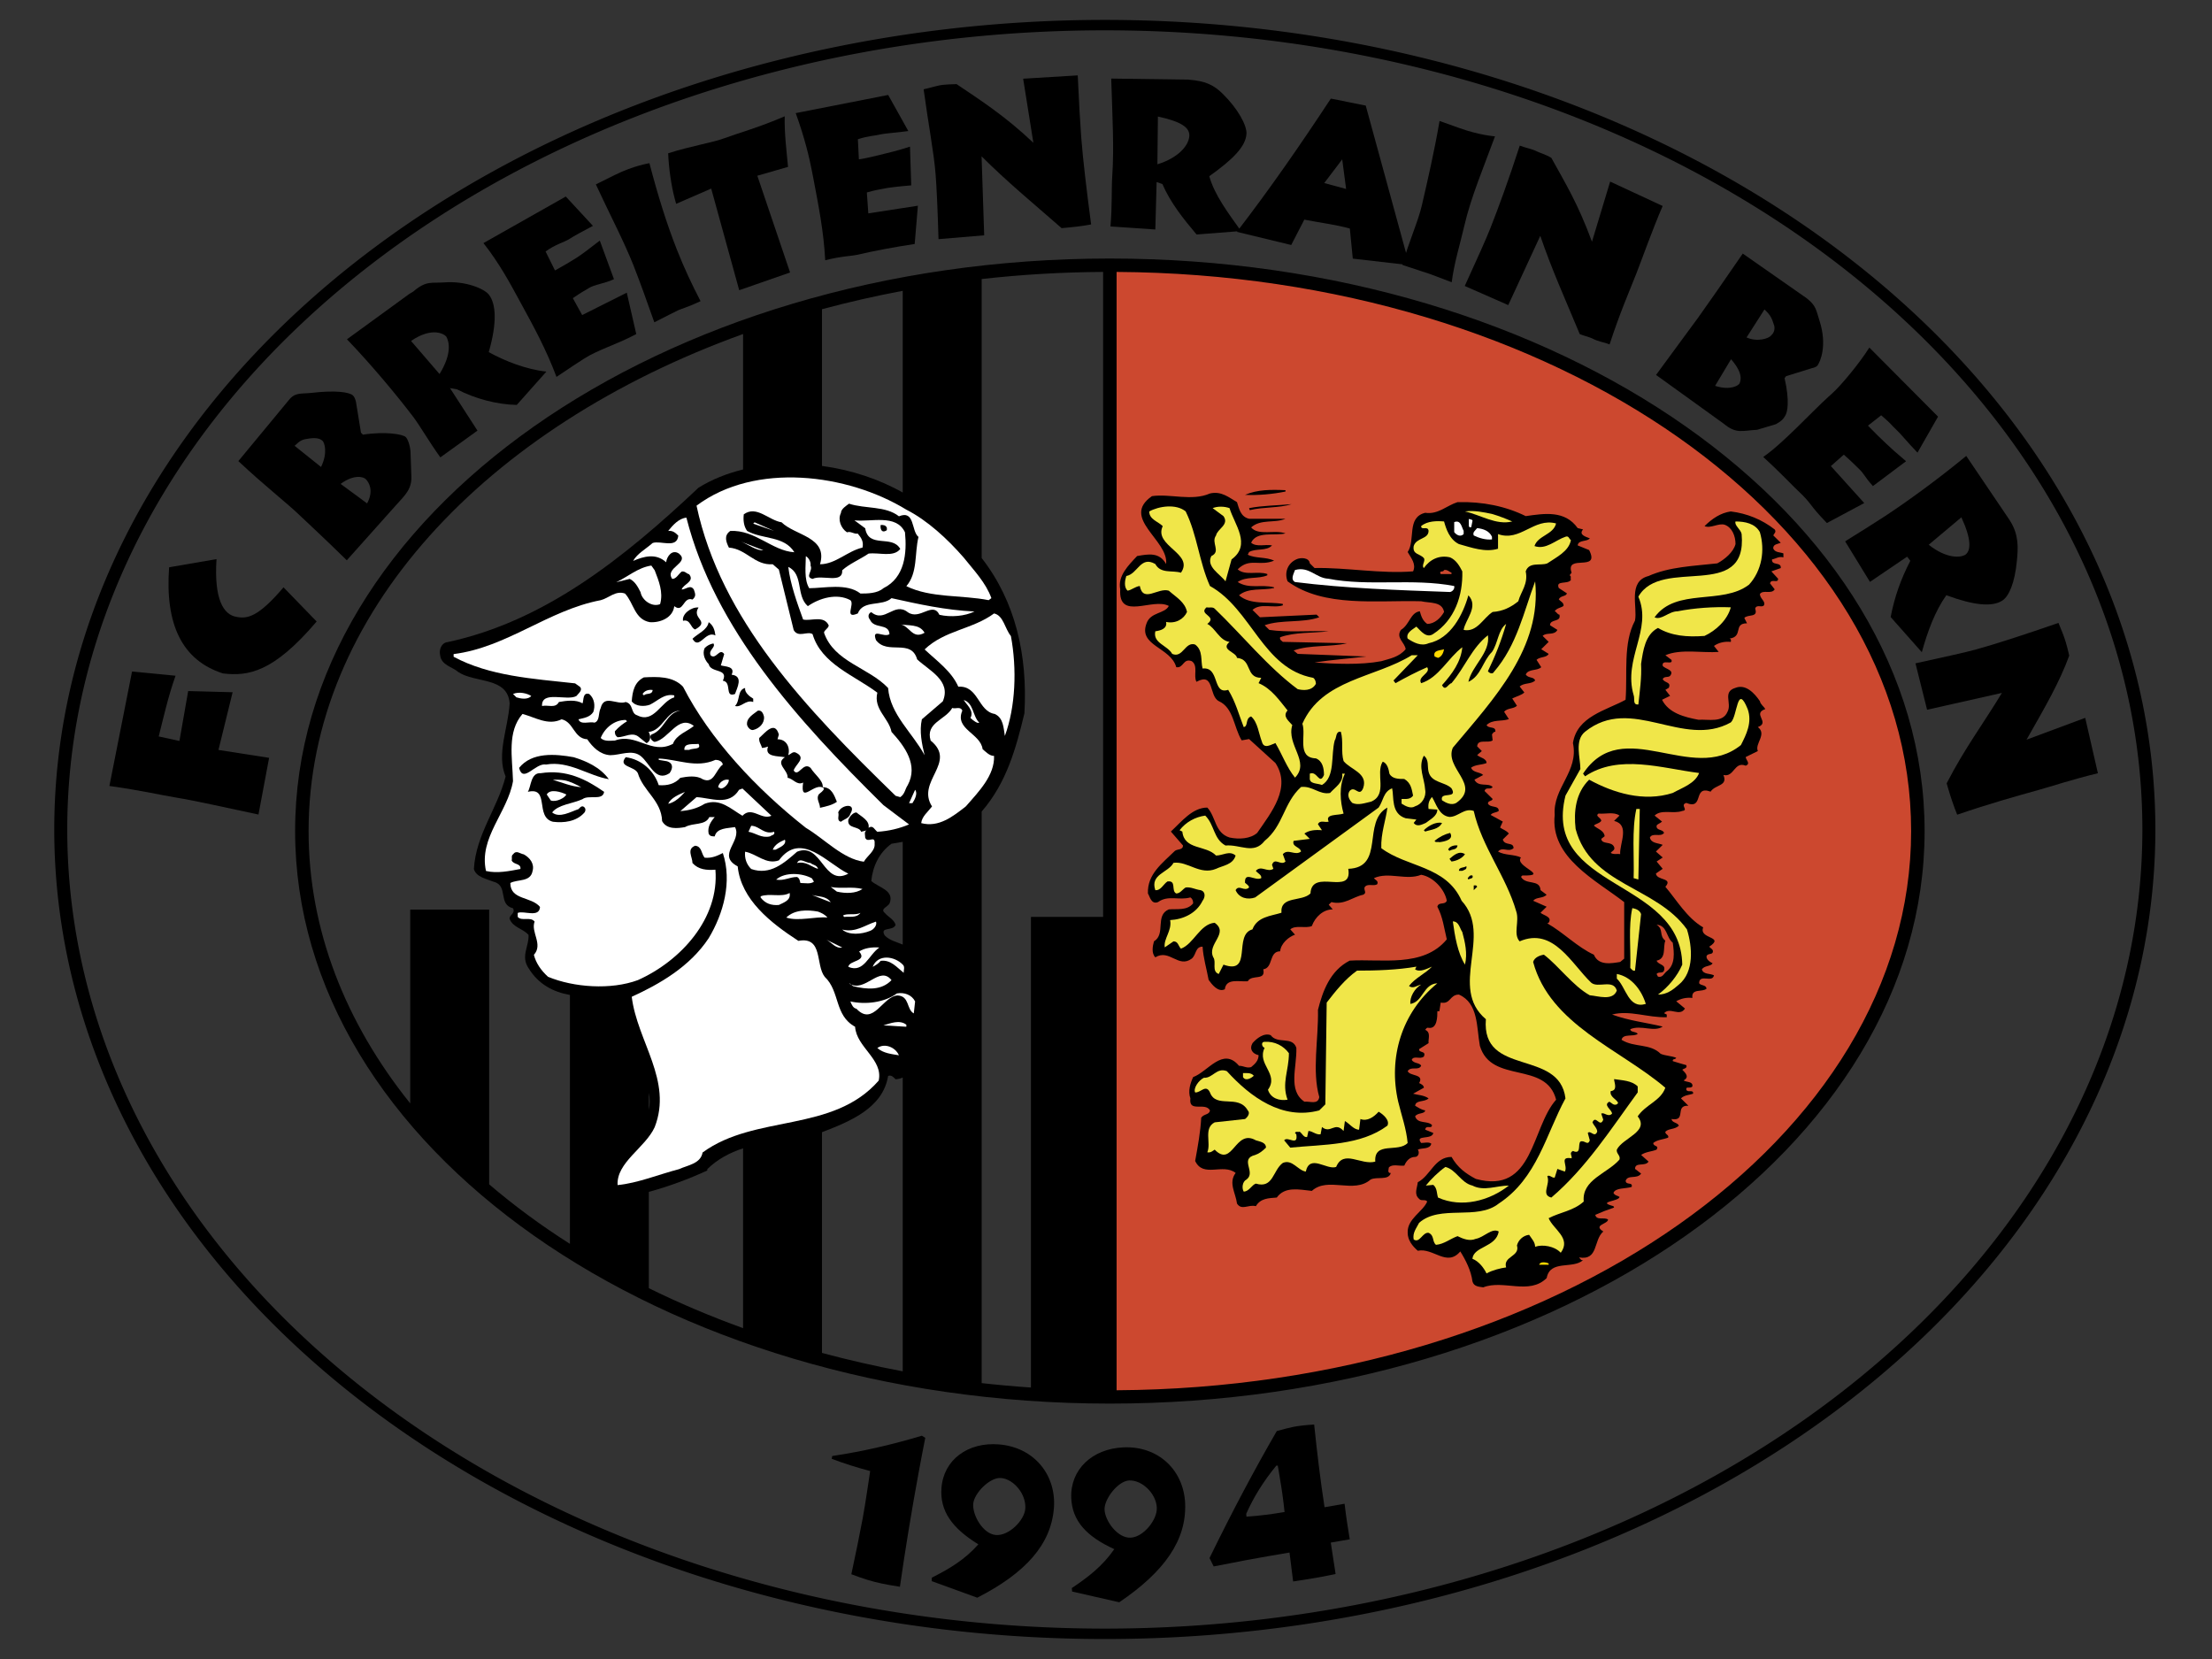
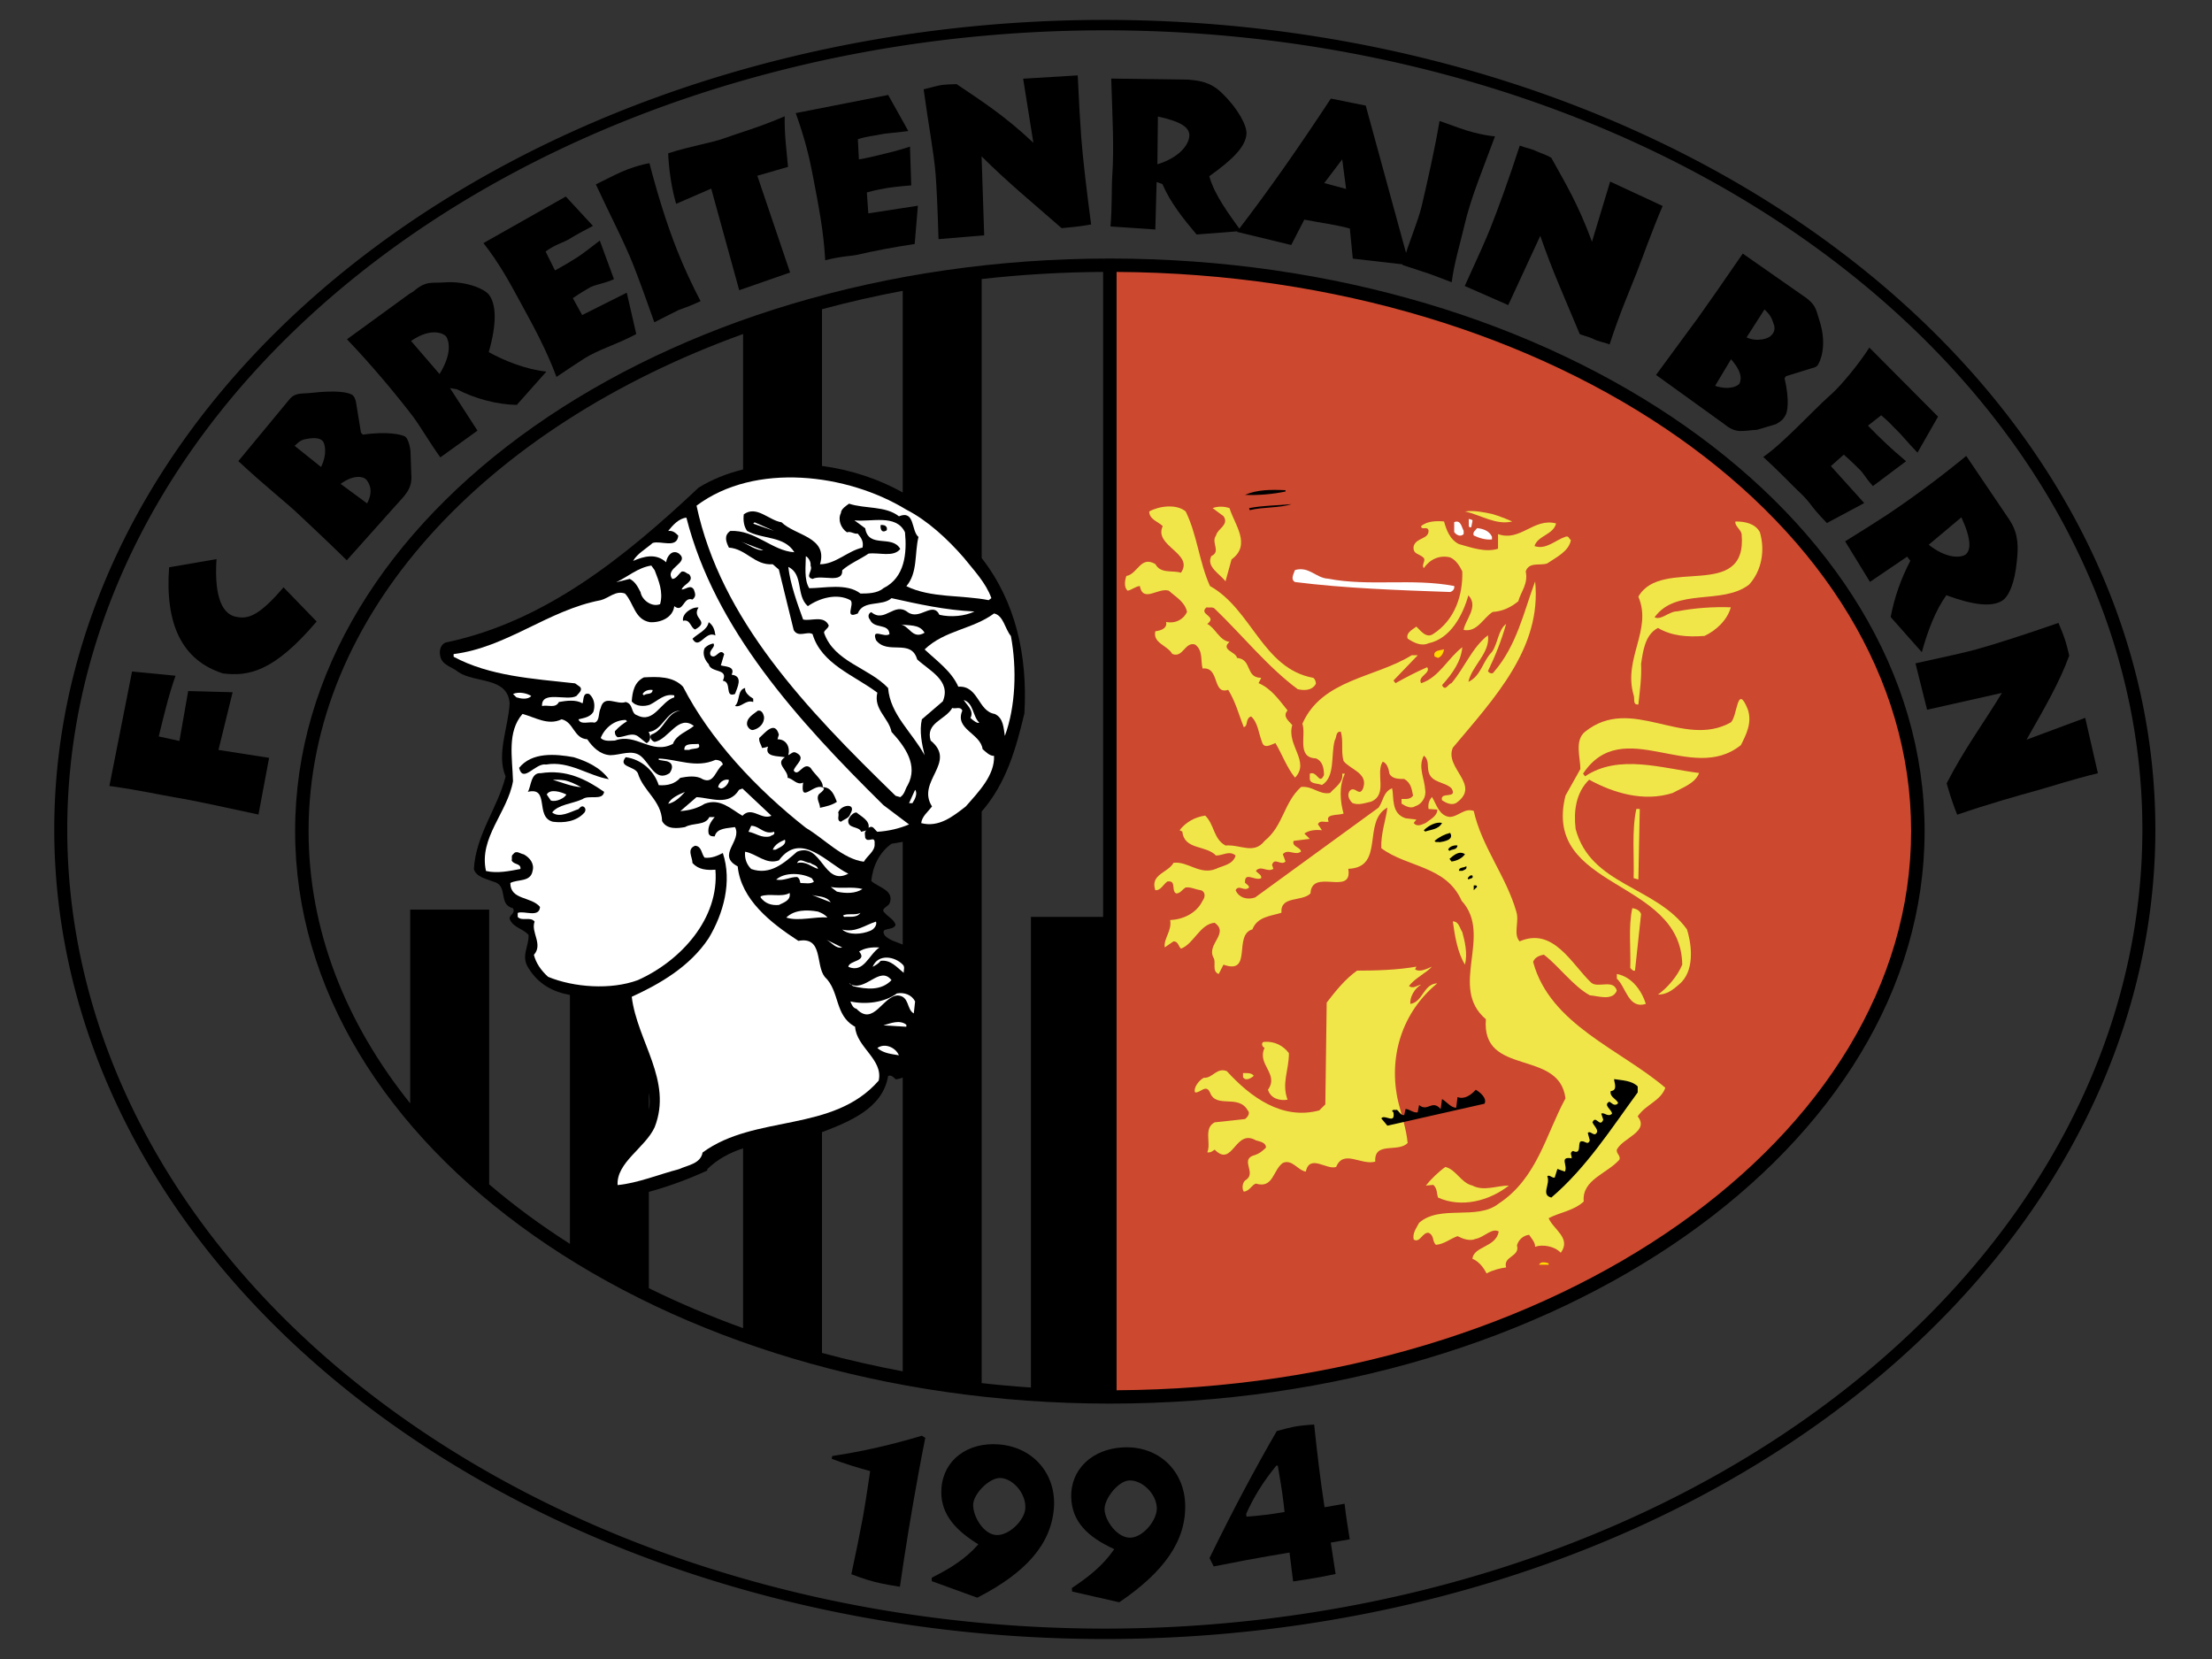
<svg xmlns="http://www.w3.org/2000/svg" version="1.1" width="400" height="300" id="svg10438" xml:space="preserve">
  <rect width="100%" height="100%" fill="#333333" stroke="none" />
  <defs id="defs10442" />
  <g transform="matrix(1.25,0,0,-1.25,0,300)" id="g10448">
    <g transform="matrix(0.495,0,0,0.495,-90.627,32.158)" id="g14976">
      <path d="m 234.092,186.871 c -4.209,0.688 -9.691,2.008 -19.034,3.308 l 6.617,33.45 12.714,-1.232 c -2.135,-5.969 -3.553,-12.318 -4.917,-17.741 l 6.052,-1.32 2.558,14.586 12.991,-0.345 -4.14,-16.865 14.802,-2.308 -3.109,-16.573 c -9.44,1.978 -17.539,3.884 -24.534,5.04" id="path10644" style="fill:black;fill-opacity:1;fill-rule:nonzero;stroke:none" />
      <path d="m 252.208,239.602 c 3.205,-0.641 6.397,8e-5 13.735,8.631 l 9.684,-9.984 c -12.693,-14.938 -20.03,-16.037 -27.395,-15.18 -11.944,3.85 -16.942,14.311 -15.725,31.021 l 13.855,2.39 c -0.762,-11.689 2.017,-16.28 5.847,-16.878" id="path10648" style="fill:black;fill-opacity:1;fill-rule:nonzero;stroke:none" />
      <path d="m 290.065,279.77 c -0.58,0.752 -3.474,1.635 -7.43,-1.309 l 7.741,-5.702 c 2.105,3.956 0.367,6.265 -0.311,7.011 m -12.798,11.333 c -0.612,0.584 -1.794,0.907 -3.701,0.637 -2.153,-0.282 -2.648,-0.493 -4.383,-2.149 l 7.722,-6.183 c 2.034,4.068 1.027,7.282 0.362,7.695 m -6.268,-22.135 c -4,3.894 -10.44,8.816 -18.255,16.158 l 14.697,17.77 0.373,0.436 c 1.691,1.892 3.473,1.416 6.33,1.734 6.96,0.821 11.095,0.229 12.111,-0.776 0.359,-0.345 0.674,-0.999 0.87,-1.908 l 1.457,-8.953 0.57,-0.578 c 6.75,1.037 11.706,0.085 12.506,-0.695 0.539,-0.515 1.211,-2.177 1.394,-4.124 l 0.233,-6.718 c 0.362,-4.336 -1.764,-6.056 -4.598,-9.224 l -14.252,-15.957 c -6.905,6.785 -11.916,11.368 -13.434,12.833" id="path10652" style="fill:black;fill-opacity:1;fill-rule:nonzero;stroke:none" />
      <path d="m 313.528,321.479 c -0.528,0.754 -4.094,3.009 -10.317,-1.236 l 8.331,-9.672 c 3.777,6.128 2.731,9.586 1.986,10.908 m -9.718,-23.369 c -4.625,6.09 -12.205,15.215 -19.323,22.616 l 18.179,13.225 1.202,0.726 c 3.765,3.267 5.366,2.401 8.954,2.666 6.37,0.512 11.853,-1.877 13.167,-3.598 2.042,-2.695 2.438,-8.046 -0.064,-16.775 4.622,-2.545 10.762,-5.024 16.844,-5.69 l -8.66,-9.737 c -5.809,0.111 -12.253,1.836 -17.465,4.556 l -2.046,0.36 8.028,-12.427 -10.853,-7.818 c -3.248,4.51 -5.917,9.192 -7.961,11.895" id="path10656" style="fill:black;fill-opacity:1;fill-rule:nonzero;stroke:none" />
      <path d="m 335.246,331.397 c -0.259,0.491 -0.575,1.089 -0.909,1.678 -1.884,3.446 -5.32,9.922 -9.967,15.764 l 24.069,13.609 7.927,-8.573 c -3.205,-1.691 -5.497,-2.947 -6.785,-3.779 -1.679,-1.072 -4.255,-1.634 -7.045,-3.714 l 2.745,-5.539 c 2.333,1.29 4.493,2.537 6.373,3.745 1.617,1.033 3.801,2.733 6.721,4.979 l 4.143,-11.278 c -2.901,-1.349 -5.638,-1.497 -7.469,-2.672 -0.638,-0.419 -2.302,-1.283 -4.552,-2.876 l 2.726,-4.933 13.037,6.534 2.771,-12.09 c -5.609,-3.028 -11.119,-4.532 -15.265,-7.196 -1.395,-0.901 -4.13,-2.665 -8.05,-5.325 -2.966,7.947 -6.769,14.917 -10.47,21.665" id="path10660" style="fill:black;fill-opacity:1;fill-rule:nonzero;stroke:none" />
      <path d="m 368.162,342.475 c -2.763,6.957 -7.083,15.171 -10.937,23.52 1.94,0.961 3.708,1.845 5.409,2.69 5.807,2.878 10.201,3.477 10.25,3.506 2.378,-9.092 4.962,-17.526 8.082,-25.406 2.025,-5.12 4.32,-10.053 6.863,-14.921 -3.384,-1.61 -6.015,-2.385 -6.578,-2.667 -0.913,-0.453 -3.238,-1.61 -6.933,-3.51 -2.318,6.564 -4.334,12.167 -6.156,16.788" id="path10664" style="fill:black;fill-opacity:1;fill-rule:nonzero;stroke:none" />
      <path d="m 390.933,364.766 -10.248,-4.456 c -0.113,0.436 -0.236,0.854 -0.362,1.337 -1.047,3.856 -1.811,9.252 -1.962,13.437 6.754,2.169 12.796,3.049 16.52,4.433 4.136,1.529 9.844,3.062 17.541,6.376 -0.14,-4.962 0.579,-10.484 0.97,-14.784 l -8.979,-2.588 9.576,-28.274 -14.868,-5.18 -8.186,29.7 z" id="path10668" style="fill:black;fill-opacity:1;fill-rule:nonzero;stroke:none" />
      <path d="m 420.784,367.788 c -0.114,0.564 -0.241,1.256 -0.378,1.939 -0.761,4.01 -2.135,9.81 -4.772,17.099 l 27.022,5.304 5.89,-10.546 c -3.489,-0.487 -6.829,-0.664 -8.273,-1.002 -1.86,-0.444 -3.292,-0.376 -6.474,-1.388 l 0.299,-5.889 c 2.568,0.406 4.087,0.828 6.179,1.324 1.809,0.423 5.398,1.285 8.753,2.396 l 0.367,-11.317 c -3.077,-0.265 -6.636,-0.594 -8.681,-1.08 -0.717,-0.162 -1.745,-0.261 -4.292,-0.995 l 0.428,-6.107 14.49,2.231 -0.936,-11.18 c -6.092,-0.918 -12.075,-2.052 -16.689,-3.141 -1.56,-0.367 -5.05,-0.451 -9.457,-1.621 -0.47,8.708 -2.002,16.154 -3.477,23.973" id="path10672" style="fill:black;fill-opacity:1;fill-rule:nonzero;stroke:none" />
      <path d="m 456.522,368.904 c -0.491,6.329 -2.073,14.315 -3.504,24.88 1.93,0.427 4.251,1.183 5.78,1.311 0.79,0.068 2.144,0.184 3.848,0.201 6.799,-4.574 14.168,-9.289 22.444,-17.142 l -2.987,18.727 15.955,0.971 c 0.367,-8.007 0.705,-14.033 1.021,-18.12 0.525,-6.773 1.554,-15.254 2.887,-25.44 -2.238,-0.431 -4.911,-0.752 -7.226,-0.957 -0.487,-0.038 -0.918,-0.073 -1.405,-0.12 -8.614,7.516 -16.066,13.679 -23.381,20.977 l 0.764,-23.081 -13.349,-1.119 c -0.256,8.917 -0.564,15.263 -0.846,18.91" id="path10676" style="fill:black;fill-opacity:1;fill-rule:nonzero;stroke:none" />
      <path d="m 530.669,380.122 c 0.171,2.494 -2.413,4.241 -9.182,5.702 L 521.338,371.867 c 6.261,1.918 9.152,5.569 9.331,8.255 m -22.525,-11.714 c 0.564,8.383 0.051,17.174 -0.303,28.513 l 22.371,-0.306 0.431,-0.034 c 4.518,-0.329 7.14,-1.486 9.728,-4.053 4.604,-4.51 7.162,-9.4 6.999,-11.765 -0.239,-3.715 -3.925,-7.431 -10.873,-12.389 1.593,-5.586 5.577,-10.796 9.279,-16.01 l -12.991,-1.012 c -3.861,4.587 -7.604,9.235 -9.995,14.753 l -1.681,0.566 -0.376,-13.858 -13.11,0.884 c 0.525,6.077 0.267,10.997 0.519,14.712" id="path10680" style="fill:black;fill-opacity:1;fill-rule:nonzero;stroke:none" />
      <path d="m 576.492,364.656 -1.141,8.653 -5.249,-6.923 6.39,-1.73 z m -4.275,26.38 10.008,-2.009 12.758,-46.631 -16.539,1.905 -0.865,8.795 c -4.049,1.14 -9.179,1.772 -13.303,2.603 l -3.825,-7.416 -15.899,3.844 c 9.651,12.521 18.609,25.474 27.453,38.909" id="path10684" style="fill:black;fill-opacity:1;fill-rule:nonzero;stroke:none" />
      <path d="m 598.643,359.932 c 1.69,7.315 3.568,15.415 5.159,24.596 2.035,-0.735 3.9,-1.396 5.695,-2.037 6.117,-2.191 10.446,-2.439 10.504,-2.46 -3.147,-8.618 -7.034,-17.748 -8.939,-26.042 -1.239,-5.372 -3.017,-11.016 -3.708,-16.593 -3.522,1.332 -5.737,2.185 -6.332,2.399 -0.964,0.346 -4.16,1.331 -8.071,2.659 1.801,6.692 4.585,12.63 5.692,17.477" id="path10688" style="fill:black;fill-opacity:1;fill-rule:nonzero;stroke:none" />
      <path d="m 618.666,353.229 c 2.222,5.629 5.424,14.347 8.578,24.096 1.909,-0.717 3.586,-0.957 5.028,-1.7 0.747,-0.38 2.634,-0.924 4.19,-1.863 4.227,-7.657 7.711,-13.256 11.885,-24.518 l 5.311,17.568 15.344,-7.126 c -3.031,-6.999 -6.204,-15.989 -7.645,-19.636 -2.374,-6.026 -4.797,-11.461 -7.869,-20.83 -2.21,0.867 -2.994,0.678 -5.18,1.806 -0.456,0.239 -3.08,0.981 -3.536,1.216 -4.637,11.155 -8,18.459 -11.534,28.716 l -9.363,-20.241 -12.711,5.586 c 3.516,7.696 6.221,13.67 7.501,16.924" id="path10692" style="fill:black;fill-opacity:1;fill-rule:nonzero;stroke:none" />
      <path d="m 700.728,321.877 c 0.193,0.189 1.181,1.014 0.917,2.695 -0.753,2.272 -0.901,2.984 -2.889,4.872 l -5.231,-8.176 c 3.047,-1.405 6.507,-0.365 7.202,0.609 m -9.243,-14.048 c 0.266,0.792 1.24,2.795 -2.494,7.07 l -4.662,-7.782 c 4.502,-1.449 6.872,0.136 7.156,0.713 m -12.157,19.157 c 2.854,4.002 7.734,10.969 13.084,18.788 l 18.699,-13.063 0.485,-0.41 c 2.212,-1.849 2.301,-3.149 3.246,-6.143 2.355,-7.311 0.17,-12.034 -0.559,-13.055 -0.257,-0.35 -0.83,-0.658 -1.657,-0.816 l -7.57,-2.35 -0.42,-0.581 c 1.573,-6.878 0.766,-9.927 0.286,-10.782 -0.597,-1.062 -0.954,-1.603 -2.786,-2.648 l -5.556,-1.66 c -4.111,-0.175 -6.008,-1.335 -9.698,1.765 l -19.814,14.278 c 5.022,6.876 11.169,15.173 12.26,16.676" id="path10696" style="fill:black;fill-opacity:1;fill-rule:nonzero;stroke:none" />
      <path d="m 717.42,303.9 c 0.33,0.286 0.733,0.641 1.126,1.012 2.334,2.075 7.648,8.333 10.866,13.389 l 20.074,-20.181 -6.01,-10.523 c -3.17,3.297 -4.74,5.346 -6.153,6.67 -1.825,1.717 -1.14,1.402 -4.452,4.25 l -3.868,-3.032 c 2.363,-2.421 3.324,-3.378 5.38,-5.309 1.767,-1.653 2.228,-2.094 5.758,-5.088 l -9.689,-7.26 c -2.695,2.989 -2.322,3.378 -4.32,5.261 -0.702,0.658 -1.576,1.611 -4.186,3.922 l -3.78,-3.345 9.747,-10.802 -10.917,-5.842 c -5.595,5.782 -4.043,5.31 -8.585,9.577 -1.527,1.431 -5.592,5.724 -10.02,9.747 5.485,3.669 14.491,13.476 19.029,17.554" id="path10700" style="fill:black;fill-opacity:1;fill-rule:nonzero;stroke:none" />
      <path d="m 757.569,257.838 c 1.469,1.22 1.773,4.273 -1.264,10.858 l -9.55,-8.02 c 5.294,-4.177 9.402,-3.83 10.814,-2.838 m -23.553,11.223 c 6.707,4.421 15.3,10.655 23.706,17.576 l 12.652,-18.708 0.233,-0.386 c 2.509,-4.01 2.29,-7.846 1.921,-11.532 -0.615,-6.529 -2.329,-10.378 -4.229,-11.632 -2.975,-1.955 -8.362,-1.427 -16.393,1.549 -3.267,-4.607 -5.452,-10.468 -7.163,-16.657 l -9.105,10.28 c 1.132,5.941 3.024,11.196 5.746,16.435 l -0.935,1.21 -10.862,-7.369 -7.258,11.844 c 4.939,3.099 8.711,5.424 11.687,7.389" id="path10704" style="fill:black;fill-opacity:1;fill-rule:nonzero;stroke:none" />
      <path d="m 760.689,230.106 c 5.841,1.617 14.379,4.401 23.992,7.735 0.813,-1.905 1.69,-4.118 2.138,-5.647 0.235,-0.809 0.621,-2.166 1.006,-3.921 -2.844,-7.77 -6.864,-14.703 -12.481,-24.568 l 17.152,6.386 3.708,-16.192 c -7.447,-1.792 -13.559,-3.838 -17.329,-4.883 -6.26,-1.731 -14.526,-4.057 -23.795,-7.229 -0.909,2.212 -1.996,5.41 -2.666,7.749 -0.156,0.495 -0.274,0.922 -0.412,1.41 5.21,10.164 10.852,17.65 16.153,26.43 l -21.872,-4.921 -3.392,13.563 c 8.333,1.832 14.437,3.162 17.799,4.087" id="path10708" style="fill:black;fill-opacity:1;fill-rule:nonzero;stroke:none" />
      <path d="m 452.49,0.287 1.011,-0.606 c -0.691,-3.448 -1.323,-6.84 -1.946,-10.182 -2.155,-11.705 -3.969,-22.894 -5.466,-33.353 -2.603,0.388 -4.404,0.755 -5.419,0.969 -2.586,0.521 -5.53,1.447 -8.778,2.693 1.31,6.132 2.411,11.453 3.29,16.177 0.939,5.104 1.558,9.798 2.21,13.98 -3.926,1.05 -7.63,2.193 -11.24,3.584 l 0.162,0.811 c 9.085,1.361 17.739,3.392 26.175,5.927" id="path10712" style="fill:black;fill-opacity:1;fill-rule:nonzero;stroke:none" />
      <path d="m 475.612,-12.069 c -3.213,0.265 -7.86,-4.434 -8.104,-7.566 -0.243,-3.316 2.846,-8.782 6.614,-9.093 3.772,-0.316 8.355,4.254 8.611,7.707 0.307,4.161 -3.328,8.637 -7.122,8.953 m -20.227,-30.148 0.017,1.02 c 5.048,2.548 9.588,5.185 13.608,9.742 -7.741,4.749 -11.278,9.81 -10.779,16.45 0.619,8.249 7.702,13.506 16.834,12.751 10.241,-0.836 16.745,-8.906 16.032,-18.558 -0.815,-10.668 -8.249,-18.985 -22.399,-26.239 l -13.314,4.835 z" id="path10716" style="fill:black;fill-opacity:1;fill-rule:nonzero;stroke:none" />
      <path d="m 513.094,-12.785 c -3.239,-0.145 -7.318,-5.39 -7.199,-8.522 0.141,-3.328 3.815,-8.372 7.6,-8.202 3.794,0.162 7.813,5.257 7.673,8.722 -0.158,4.161 -4.289,8.159 -8.074,8.001 m -16.668,-32.469 -0.102,1.02 c 4.711,3.158 8.931,6.35 12.413,11.372 -8.219,3.759 -12.32,8.321 -12.576,14.991 -0.32,8.253 6.111,14.372 15.277,14.76 10.258,0.44 17.624,-6.755 18.008,-16.42 0.41,-10.702 -6.013,-19.881 -19.254,-28.855 l -13.766,3.132 z" id="path10720" style="fill:black;fill-opacity:1;fill-rule:nonzero;stroke:none" />
      <path d="m 547.373,-23.366 c 3.683,0.235 7.331,0.717 11.125,1.357 -0.337,3.452 -0.849,6.939 -1.459,10.468 -0.162,1.016 -0.346,2.082 -0.516,3.098 l -0.435,-0.017 c -3.858,-4.694 -6.67,-9.307 -8.795,-14.069 l 0.081,-0.836 z m 12.576,-10.485 c -4.037,-0.683 -8.266,-1.404 -12.657,-2.219 -3.132,-0.593 -6.252,-1.238 -9.503,-1.839 l -1.22,2.441 c 6.738,13.822 13.284,26.107 19.663,37.121 2.317,0.636 3.99,1.067 5.01,1.255 1.327,0.252 3.32,0.495 5.91,0.653 0.866,-8.368 1.848,-16.459 3.038,-24.174 l 5.855,1.028 c 0.414,-3.58 0.939,-7.054 1.511,-10.399 l -5.547,-0.96 1.412,-9.179 c -2.748,-0.576 -4.37,-0.883 -4.912,-0.977 -2.168,-0.41 -4.72,-0.755 -7.502,-1.203 l -1.058,8.453 z" id="path10724" style="fill:black;fill-opacity:1;fill-rule:nonzero;stroke:none" />
      <path d="m 507.434,342.38 c 130.43,0 236.152,-74.039 236.152,-165.383 0,-91.34 -105.723,-165.379 -236.152,-165.379 l 0,330.762 z" id="path10636" style="fill:#cc482f;fill-opacity:1;fill-rule:nonzero;stroke:none" />
      <path d="m 469.431,221.428 0,-1.167 -2.355,2.919 c 1.178,0.188 2.952,-0.193 2.355,-1.751" id="path10640" style="fill:white;fill-opacity:1;fill-rule:nonzero;stroke:none" />
      <path d="m 509.414,13.575 0,326.837 c 128.221,-0.745 232.204,-73.749 232.204,-163.407 0,-89.667 -103.983,-162.685 -232.204,-163.43 m -109.163,308.69 0,-39.584 c -4.642,-1.145 -9.05,-2.868 -13.018,-5.327 -22.078,-20.822 -45.148,-39.088 -73.339,-45.128 -1.779,-0.198 -2.561,-2.142 -2.175,-3.884 0.396,-2.914 3.553,-3.309 5.322,-4.872 4.936,-3.3 14.401,-1.347 14.987,-9.133 -0.386,-7.198 -3.939,-14.782 -1.178,-21.392 -2.375,-9.345 -8.674,-16.919 -9.27,-27.022 0.596,-2.34 3.748,-2.933 5.717,-3.709 4.53,-1.163 1.178,-6.619 5.717,-7.777 0.792,-1.558 -1.187,-1.94 -0.987,-3.116 0.987,-2.523 3.758,-2.721 5.527,-4.661 0.191,-3.309 -2.365,-6.224 0,-9.726 2.927,-4.771 7.237,-6.954 12.094,-7.837 l 0,-72.738 c -8.469,5.382 -16.351,11.201 -23.603,17.397 l 0,80.286 -23.075,0 0,-56.623 c -18.911,23.566 -29.701,50.703 -29.701,79.587 0,63.164 51.632,118.077 126.98,145.26 M 423.312,88.993 c 8.185,3.144 17.797,7.028 19.327,16.437 0.997,0.391 1.583,-0.391 2.184,-0.97 0.728,0.032 1.427,0.225 2.087,0.51 l 0,-85.861 c -8.029,1.508 -15.906,3.309 -23.598,5.378 l 0,64.506 z m 23.598,186.941 c -6.866,3.907 -15.08,6.633 -23.598,7.782 l 0,45.794 c 7.692,2.073 15.569,3.875 23.598,5.378 l 0,-58.954 z m 0,-132.105 c -1.784,0.772 -3.758,1.163 -5.248,2.643 -1.578,2.716 2.37,1.158 3.162,3.098 -0.396,1.563 -2.184,2.34 -3.162,3.512 -1.378,1.163 0.792,1.742 1.383,2.721 1.564,3.893 -3.157,4.661 -5.322,6.6 0.396,4.288 2.36,8.365 5.913,10.893 1.104,0.175 2.189,0.359 3.274,0.556 l 0,-30.024 z M 372.715,71.559 c 5.854,1.604 11.572,3.709 17.079,6.247 l 0,0.391 c 3.02,2.96 6.582,4.812 10.457,6.081 l 0,-52.551 c -9.583,3.457 -18.784,7.373 -27.536,11.679 l 0,28.153 z m 0,29.003 c 0.347,-1.811 0.342,-3.489 0,-5.047 l 0,5.047 z m 132.761,51.365 -21.096,0 0,-137.552 c -4.843,0.326 -9.646,0.758 -14.396,1.287 l 0,167.057 c 7.247,8.329 10.052,18.514 12.49,28.7 0.968,16.924 -2.585,32.648 -12.49,45.376 l 0,81.54 c 11.562,1.301 23.422,2.013 35.492,2.078 l 0,-188.485 z m 1.96,192.401 c -131.285,0 -238.102,-75.064 -238.102,-167.323 0,-92.273 106.817,-167.328 238.102,-167.328 131.304,0 238.122,75.055 238.122,167.328 0,92.259 -106.817,167.323 -238.122,167.323" id="path10728" style="fill:black;fill-opacity:1;fill-rule:nonzero;stroke:none" />
      <path d="m 464.736,256.925 c 2.947,-3.7 6.499,-7.382 8.083,-11.854 l -0.792,-0.588 c -7.892,1.558 -16.962,0.588 -24.057,4.091 3.362,3.884 2.365,9.524 3.543,14.387 -2.17,1.751 -0.982,7.97 -5.712,6.03 -3.934,3.107 -9.856,2.128 -14.587,3.686 -0.782,-0.579 -2.365,-1.558 -2.365,-2.716 -0.992,-1.949 0,-4.472 1.769,-5.649 1.187,0.4 1.969,-0.579 3.157,-0.382 0.982,-1.172 1.774,-2.335 1.378,-4.086 -4.334,-0.97 -7.887,-4.868 -12.417,-4.868 2.375,7.984 -7.291,8.365 -11.234,12.263 -3.758,0.579 -7.301,5.051 -11.044,2.33 -0.205,-1.751 0,-3.512 0.982,-4.858 4.54,-2.528 10.839,-1.37 13.8,-6.228 -6.509,0.391 -11.435,6.605 -18.726,6.228 -1.989,-1.37 -1.178,-3.305 -0.406,-4.868 5.136,-0.391 7.506,-5.249 12.818,-4.868 l 1.784,-1.549 4.339,-17.692 c 1.368,-2.34 3.939,-0.198 5.512,-1.177 2.57,-8.752 12.226,-12.056 18.931,-17.112 -1.178,-4.858 3.352,-7.386 4.144,-11.468 3.939,-4.288 7.877,-9.731 4.73,-15.568 -0.792,-1.163 -0.792,-2.523 -2.17,-3.498 l -1.373,0.395 c -26.232,25.473 -51.07,51.526 -58.176,84.79 17.157,12.842 44.17,9.326 61.323,-1.168 6.123,-3.112 12.026,-8.554 16.766,-14.005" id="path10732" style="fill:white;fill-opacity:1;fill-rule:nonzero;stroke:none" />
      <path d="m 383.688,268.6 c 8.278,-32.483 32.345,-59.119 57.579,-84.018 l 7.491,-5.64 c -2.751,-1.167 -5.918,-1.949 -9.27,-2.147 -0.792,0.588 -1.178,1.751 -2.17,1.37 l -0.386,-0.202 c 0.386,2.142 -2.175,3.309 -3.548,4.481 -0.982,0 -1.979,-1.172 -2.375,-2.142 -0.396,-2.721 3.157,-1.756 3.748,-3.507 l 1.583,0.395 c -0.792,-0.395 -0.396,-1.365 -0.396,-2.147 0.782,-1.747 2.956,0.979 2.751,-1.747 0.205,-2.128 -2.165,-3.498 -3.147,-5.249 -6.113,0.781 -11.435,6.614 -16.957,9.914 -14.587,11.473 -28.001,25.869 -35.892,41.23 -2.952,3.121 -7.491,2.933 -11.435,2.73 -2.756,-1.361 -3.347,-4.082 -3.553,-7.01 1.197,-1.558 3.758,-1.558 5.322,-0.97 2.375,1.163 4.144,3.309 7.11,2.721 l 0,-0.579 c -3.944,-1.172 -5.923,-7.777 -10.848,-5.245 -1.969,0.579 -0.982,3.296 -3.347,3.884 -2.561,-0.97 -6.309,2.34 -7.306,-1.751 -0.782,-1.554 -0.191,-3.696 -1.774,-4.275 -1.569,0.391 -4.144,-0.777 -4.725,0.97 1.578,0.391 3.352,0.588 4.339,2.142 0.586,1.747 0.386,3.884 -1.183,5.254 -1.964,0.579 -1.578,-1.751 -1.964,-2.73 -1.984,1.172 -4.735,0.772 -6.91,0.391 -0.992,-1.949 -3.167,-0.781 -4.931,-1.167 -0.205,4.665 7.296,1.356 10.052,2.919 0.596,0.777 1.979,1.747 0.992,2.716 l -1.378,0.979 c -12.432,1.361 -25.044,2.142 -35.502,7.777 l 0,0.781 c 15.579,1.949 27.6,12.833 42.983,15.752 2.37,0.588 4.339,2.919 7.1,1.94 2.57,-2.721 2.766,-7.589 7.291,-8.37 3.167,-0.188 6.714,1.37 7.11,4.679 2.761,-2.137 2.556,2.91 5.322,1.94 1.178,0.97 0.792,1.751 0.396,2.923 -0.987,1.558 -2.37,0 -3.548,0 0.386,1.558 3.944,2.326 2.165,4.472 -0.792,0.188 -1.187,0.97 -2.165,0.777 -0.992,-0.777 -1.578,-2.147 -2.761,-2.147 -2.375,3.309 5.322,4.679 1.969,7.4 -1.969,1.356 -3.553,-0.781 -3.753,-2.533 -2.956,2.721 -6.504,1.751 -9.651,0.391 1.178,2.142 3.738,3.498 5.708,5.249 2.375,0.786 7.11,-1.751 7.496,2.137 -0.782,0.777 -1.573,1.558 -2.966,1.37 1.393,1.747 3.167,3.691 5.331,3.889" id="path10736" style="fill:white;fill-opacity:1;fill-rule:nonzero;stroke:none" />
      <path d="m 447.572,264.313 c 0.591,-6.03 0,-13.215 -6.309,-16.336 -1.774,-1.558 -4.73,-1.558 -6.709,-1.558 -3.939,3.121 -10.643,1.558 -14.968,1.558 -1.583,2.533 -0.997,6.619 -0.997,9.34 0.591,-0.188 1.583,-1.558 1.383,-2.721 0.792,-1.558 -1.779,-3.309 0.591,-3.898 2.761,1.37 8.874,-1.549 8.669,2.528 2.175,1.953 5.126,3.121 7.696,4.868 3.152,0.386 7.291,-1.167 9.265,1.356 -2.37,4.284 -9.265,0 -10.247,6.04 l -3.157,2.33 c 4.73,-0.579 12.226,1.949 14.782,-3.507" id="path10740" style="fill:white;fill-opacity:1;fill-rule:nonzero;stroke:none" />
      <path d="m 403.216,266.84 0.396,0.4 5.708,-2.528 -6.103,2.128 z" id="path10744" style="fill:white;fill-opacity:1;fill-rule:nonzero;stroke:none" />
      <path d="m 442.261,265.682 c 0,-0.391 0.195,-0.781 -0.396,-0.97 -1.187,-0.593 -1.583,0.777 -1.398,1.747 0.797,0 1.398,0 1.793,-0.777" id="path10748" style="fill:black;fill-opacity:1;fill-rule:nonzero;stroke:none" />
      <path d="m 406.172,259.066 c -1.969,-0.193 -4.54,1.747 -6.509,2.528 l 6.509,-2.528 z" id="path10752" style="fill:white;fill-opacity:1;fill-rule:nonzero;stroke:none" />
      <path d="m 374.418,253.226 c 1.187,-3.098 2.575,-6.407 1.583,-9.905 -2.375,-0.979 -5.322,1.163 -5.708,3.498 -0.792,1.549 -1.583,3.098 -3.167,3.879 l -3.944,-0.97 c 3.352,1.558 6.318,4.279 10.257,4.868 l 0.977,-1.37 z" id="path10756" style="fill:white;fill-opacity:1;fill-rule:nonzero;stroke:none" />
      <path d="m 419.181,242.731 c 3.352,2.34 8.488,3.889 12.427,1.751 1.383,-1.163 -1.979,-5.649 2.165,-3.889 1.574,4.077 7.095,1.949 9.861,4.477 7.882,-1.751 15.779,-3.507 24.248,-3.898 -2.761,-1.361 -6.895,-1.751 -10.242,-0.97 -1.984,4.086 -5.717,-1.751 -9.275,0.777 -3.939,3.112 -6.7,-3.309 -10.643,0 -0.992,-0.386 -0.992,-1.558 -0.406,-2.147 1.192,-2.905 5.527,-0.97 5.727,-4.275 -1.583,-1.163 -5.322,1.949 -3.948,-1.751 3.362,-4.468 10.247,0.588 12.036,-5.631 3.553,-3.309 10.052,-6.233 7.491,-12.263 l -6.113,-5.245 c -0.792,-3.498 0,-7.189 0.792,-10.498 -3.553,6.61 -10.062,11.859 -10.663,19.64 -5.708,6.026 -15.759,7.584 -18.726,16.147 0,0.777 1.197,1.158 1.383,2.124 -1.383,3.121 -5.322,1.181 -7.496,1.751 -1.769,4.868 -3.738,10.314 -4.334,15.366 4.54,-2.133 2.17,-8.356 5.717,-11.468" id="path10760" style="fill:white;fill-opacity:1;fill-rule:nonzero;stroke:none" />
      <path d="m 387.234,242.341 c -2.165,-3.309 3.553,-3.889 -0.977,-6.417 -1.378,0.391 -1.378,3.107 -3.553,2.528 -0.386,1.94 2.365,4.091 4.53,3.889" id="path10764" style="fill:black;fill-opacity:1;fill-rule:nonzero;stroke:none" />
      <path d="m 478.527,233.988 c 1.774,-9.538 1.383,-20.629 -1.769,-29.187 -0.396,2.34 -0.396,5.258 -2.956,6.426 -4.936,0.781 -4.73,8.365 -10.648,7.966 -1.974,4.481 -6.113,7.4 -9.856,10.893 5.913,5.649 13.995,5.842 20.304,10.512 2.761,-0.584 3.157,-4.481 4.926,-6.61" id="path10768" style="fill:white;fill-opacity:1;fill-rule:nonzero;stroke:none" />
      <path d="m 392.168,234.176 c -2.966,1.558 -4.73,-4.468 -6.704,-0.979 1.588,1.558 4.33,2.537 4.735,4.858 1.378,-0.97 1.764,-2.321 1.969,-3.879" id="path10772" style="fill:black;fill-opacity:1;fill-rule:nonzero;stroke:none" />
      <path d="m 453.299,234.957 c -3.748,-2.151 -4.344,2.33 -7.501,2.528 2.771,-0.588 5.918,0.188 7.501,-2.528" id="path10776" style="fill:white;fill-opacity:1;fill-rule:nonzero;stroke:none" />
      <path d="m 391.579,231.837 c 0.792,-1.158 -1.573,-1.94 -0.792,-3.498 1.583,-1.37 2.561,2.34 3.948,0.391 l -0.982,-3.305 c 1.178,-0.391 4.334,-0.202 3.147,-2.73 3.553,-0.382 1.583,-3.884 0.992,-5.631 -3.157,-1.172 -0.792,3.498 -3.553,3.879 1.769,3.709 -3.553,2.151 -4.144,4.863 -0.992,0.974 -1.969,2.923 -1.178,4.67 0.772,0.772 1.573,1.172 2.561,1.36" id="path10780" style="fill:black;fill-opacity:1;fill-rule:nonzero;stroke:none" />
      <path d="m 403.216,215.696 0,-0.97 c -2.17,0.781 -3.553,-1.751 -5.322,-1.167 1.573,1.549 0.591,4.665 2.947,5.254 -0.186,-1.365 1.378,-2.528 2.375,-3.116" id="path10784" style="fill:black;fill-opacity:1;fill-rule:nonzero;stroke:none" />
      <path d="m 373.829,218.223 c -0.205,-1.558 -1.769,-0.777 -2.561,-1.558 l -0.386,0.4 c 0.591,0.97 1.769,1.351 2.947,1.158" id="path10788" style="fill:white;fill-opacity:1;fill-rule:nonzero;stroke:none" />
      <path d="m 338.346,216.477 c -0.997,-1.163 -3.157,-0.781 -4.344,-0.391 l -0.987,0.979 c 1.779,0.777 4.144,0.188 5.331,-0.588" id="path10792" style="fill:white;fill-opacity:1;fill-rule:nonzero;stroke:none" />
      <path d="m 469.264,208.698 c -0.396,-0.391 -1.769,0.579 -2.561,1.361 1.178,2.142 -1.187,3.889 -1.969,5.254 2.947,-0.974 2.561,-4.675 4.53,-6.614" id="path10796" style="fill:white;fill-opacity:1;fill-rule:nonzero;stroke:none" />
      <path d="m 464.33,212.2 c -2.355,-5.451 5.331,-6.614 5.928,-11.275 0.977,-0.781 1.974,-1.958 3.342,-1.958 0.2,-5.631 -4.334,-10.305 -8.273,-14.777 -3.748,-2.919 -7.892,-6.224 -13.018,-4.863 0.2,1.944 1.974,3.305 3.162,4.863 -4.73,7.4 7.477,12.833 -0.406,19.264 -1.574,5.245 4.349,6.026 6.318,9.524 0.977,-0.391 2.355,0.584 2.947,-0.777" id="path10800" style="fill:white;fill-opacity:1;fill-rule:nonzero;stroke:none" />
      <path d="m 381.913,212.2 c -4.144,-0.593 -4.53,-5.649 -8.469,-6.996 -0.797,-0.781 0.181,-1.949 0.972,-2.151 4.144,0.781 6.905,8.172 11.445,4.675 -1.779,-1.558 -5.126,-2.523 -6.113,-5.245 -6.304,-3.309 -10.643,3.3 -16.962,0.97 -0.982,0 -3.147,-0.4 -4.139,0.772 1.187,2.914 3.948,5.254 7.301,5.254 l 0.386,-0.391 c -0.977,-0.588 -2.355,-1.558 -3.548,-2.919 0,-0.584 0,-1.167 0.797,-1.747 2.16,0 4.334,1.747 6.304,0 l 2.175,-1.751 c 1.383,0.781 1.178,2.33 0.586,3.305 4.144,0.382 5.121,6.224 9.265,6.224" id="path10804" style="fill:white;fill-opacity:1;fill-rule:nonzero;stroke:none" />
      <path d="m 406.365,210.449 c 0.205,-1.949 -1.383,-3.498 -3.152,-3.898 -0.792,-0.193 -1.583,0.777 -1.774,1.37 -0.396,2.137 1.96,3.305 3.147,4.279 1.187,0.188 1.583,-0.974 1.779,-1.751" id="path10808" style="fill:black;fill-opacity:1;fill-rule:nonzero;stroke:none" />
      <path d="m 347.222,209.668 c 3.543,-0.777 3.543,-5.64 7.491,-5.837 1.569,-2.326 3.738,-4.468 6.704,-4.656 2.956,0 6.299,1.751 8.874,-0.207 2.746,-2.133 4.33,-7.782 8.473,-5.051 0.982,1.361 1.178,2.919 -0.797,3.498 l -2.365,0.391 0,0.391 c 5.527,-0.198 10.858,-2.919 16.566,-0.391 0.982,0 1.979,-0.391 2.17,-1.361 -2.17,-1.558 -2.556,-5.828 -5.918,-4.279 -1.779,1.172 -4.52,0.781 -6.509,0.391 -1.573,-1.751 -3.738,-2.335 -6.309,-2.142 -1.378,4.275 -5.126,7.584 -9.656,8.172 -2.365,-2.919 2.561,-2.533 3.553,-4.67 1.564,-5.254 6.895,-7.975 7.091,-14.005 1.378,-2.523 4.54,-2.133 6.7,-1.747 2.38,1.361 5.913,0.382 7.1,2.919 l 1.573,0 c -1.178,-1.361 -2.175,-2.919 -1.769,-4.858 0.396,-0.777 0.997,-0.777 1.769,-0.777 0.601,2.519 3.758,2.33 5.932,2.716 2.17,-4.086 -5.527,-8.177 0.782,-11.477 0.982,-9.721 9.656,-16.529 17.739,-21.778 7.301,1.351 4.936,-7 7.696,-10.503 4.53,-4.279 2.761,-11.275 8.879,-14.594 0.391,-6.026 8.273,-9.524 6.895,-15.743 -13.414,-15.361 -36.083,-9.735 -51.466,-21.006 -0.586,-3.314 -4.339,-3.691 -6.895,-4.872 -5.923,-1.544 -12.026,-4.077 -17.944,-4.656 -0.396,6.614 8.083,10.893 10.834,16.919 5.331,13.615 -5.116,25.087 -6.7,38.113 8.083,3.7 16.957,8.756 22.479,17.112 4.33,7.198 6.91,16.533 4.144,24.899 -1.583,-0.781 -3.147,-1.563 -5.322,-1.361 -0.992,1.167 -0.792,3.3 -2.761,3.498 -2.57,-0.97 -0.792,-3.309 -0.792,-5.061 1.769,-1.944 4.144,-2.133 6.704,-1.944 1.178,-14.194 -10.057,-26.636 -22.669,-32.276 -7.897,-2.919 -18.735,-2.137 -26.241,0.97 -2.15,1.949 -3.543,4.082 -4.139,6.417 2.771,3.107 -0.977,6.619 0.21,9.717 -1.187,1.563 -3.748,0 -4.936,1.37 l 0,1.167 c 1.779,0.768 6.309,-1.558 6.514,1.747 -2.561,3.112 -8.674,1.949 -8.674,7 2.16,1.167 5.908,0.198 6.499,3.507 0.596,2.128 -0.792,3.889 -2.561,4.858 -1.178,0.198 -2.175,1.361 -3.157,0 -0.591,-0.391 -0.195,-1.172 -0.396,-1.751 0.586,-1.361 2.761,-0.781 2.57,-2.519 -3.162,-0.588 -6.714,-1.365 -10.067,-0.588 -2.17,9.717 6.318,17.112 7.892,26.255 -0.195,7 -1.779,14.391 2.771,19.64 3.738,-0.97 7.472,-3.498 11.435,-1.558" id="path10812" style="fill:white;fill-opacity:1;fill-rule:nonzero;stroke:none" />
      <path d="m 410.71,205.202 -0.396,-1.37 c 2.751,0 3.748,-2.528 3.147,-4.661 0.792,0.382 1.383,1.163 2.175,0.772 3.352,-1.549 -0.195,-3.498 -0.591,-5.254 1.373,-2.133 2.756,2.726 4.931,0.777 1.173,-1.94 3.743,-3.691 3.553,-5.64 2.556,0 3.347,-2.33 4.139,-4.275 -1.378,-0.97 -3.167,-1.361 -4.936,-1.751 0,1.361 -1.178,2.533 -0.396,3.889 0.591,0.588 1.383,0.97 1.578,1.747 -2.561,2.34 -7.091,-5.051 -6.113,1.751 -1.769,-0.97 -2.956,1.181 -4.53,1.37 0.191,2.33 -3.748,4.091 -0.792,6.03 -1.974,0.382 -6.113,0 -4.926,3.103 -0.601,-0.188 -1.187,-0.386 -1.779,-0.386 -0.2,0.97 -0.972,1.747 -0.792,2.919 1.583,1.361 4.54,5.258 5.727,0.979" id="path10816" style="fill:black;fill-opacity:1;fill-rule:nonzero;stroke:none" />
      <path d="m 387.234,202.481 c 0.992,-1.76 -1.769,-1.177 -2.751,-1.76 l -1.383,0 c -0.195,2.142 2.57,1.554 4.134,1.76" id="path10820" style="fill:white;fill-opacity:1;fill-rule:nonzero;stroke:none" />
      <path d="m 361.014,192.167 c -5.908,0.97 -11.62,5.451 -18.33,4.279 -3.157,0.579 -6.714,-5.64 -7.892,-0.979 3.738,4.675 10.643,4.086 15.974,3.116 3.748,-1.167 7.687,-2.914 10.247,-6.417" id="path10824" style="fill:black;fill-opacity:1;fill-rule:nonzero;stroke:none" />
      <path d="m 359.641,188.468 c -0.396,-2.716 -4.54,-0.777 -6.309,-2.137 -2.961,-1.361 -7.105,-1.554 -8.884,-3.889 2.175,-1.747 5.331,0.188 7.696,0.97 0.396,0.386 0.792,0.97 1.383,0.777 0.782,-0.391 0.782,-1.158 0.386,-1.747 -2.365,-2.716 -6.103,-3.116 -9.25,-2.716 -5.331,1.361 -0.811,10.305 -7.315,8.742 0.997,1.563 0.797,5.649 3.763,5.451 7.491,1.163 13.199,-1.751 18.53,-5.451" id="path10828" style="fill:black;fill-opacity:1;fill-rule:nonzero;stroke:none" />
      <path d="m 348.141,191.812 c 1.593,-0.326 3.333,-1.195 4.799,-1.986 -2.956,0.202 -5.59,1.397 -8.278,2.142 0.611,0.051 2.282,0.078 3.479,-0.156" id="path10832" style="fill:white;fill-opacity:1;fill-rule:nonzero;stroke:none" />
      <path d="m 396.108,191.969 c 0,-1.163 -1.373,-2.533 -2.355,-2.533 l -0.792,0.391 c 0.195,1.361 1.774,2.542 3.147,2.142" id="path10836" style="fill:white;fill-opacity:1;fill-rule:nonzero;stroke:none" />
      <path d="m 408.537,181.474 c -2.961,-1.37 -5.717,2.91 -8.469,0 -3.362,1.94 -6.519,5.249 -11.049,3.498 -2.17,-1.37 -4.54,-1.94 -7.105,-2.142 l 4.73,4.082 c 4.144,-0.188 9.465,-2.721 12.427,2.147 l 0.997,0.377 8.469,-7.961 z" id="path10840" style="fill:white;fill-opacity:1;fill-rule:nonzero;stroke:none" />
      <path d="m 449.746,185.159 -0.987,0 1.769,3.902 c 0.801,-0.979 0,-2.73 -0.782,-3.902" id="path10844" style="fill:white;fill-opacity:1;fill-rule:nonzero;stroke:none" />
      <path d="m 348.601,187.691 c -0.396,-0.97 -2.961,-2.33 -4.54,-1.751 l -1.187,1.751 c 0.977,1.747 4.144,0.777 5.727,0" id="path10848" style="fill:white;fill-opacity:1;fill-rule:nonzero;stroke:none" />
      <path d="m 383.292,188.468 c -1.178,-1.356 -2.952,-3.107 -4.936,-3.498 0.792,1.751 3.167,2.721 4.936,3.498" id="path10852" style="fill:white;fill-opacity:1;fill-rule:nonzero;stroke:none" />
      <path d="m 431.61,182.054 c -0.396,-1.361 -1.789,-1.549 -2.761,-2.33 -1.383,0.382 -0.406,1.751 -0.797,2.721 0.797,2.335 5.527,2.919 3.557,-0.391" id="path10856" style="fill:black;fill-opacity:1;fill-rule:nonzero;stroke:none" />
      <path d="m 409.319,176.797 c 0.396,-0.97 -0.782,-0.97 -1.187,-1.351 -2.561,-0.588 -4.124,0.97 -6.299,1.351 l 0.792,1.751 c 2.36,0 3.743,-2.721 6.695,-1.751" id="path10860" style="fill:white;fill-opacity:1;fill-rule:nonzero;stroke:none" />
      <path d="m 412.478,174.476 c 0.591,-1.558 -1.769,-2.34 -2.761,-2.928 l -0.797,0 c 0.601,1.558 2.175,2.34 3.557,2.928" id="path10864" style="fill:white;fill-opacity:1;fill-rule:nonzero;stroke:none" />
      <path d="m 431.011,164.552 c -7.291,-3.898 -7.687,9.335 -14.978,6.417 -3.758,-3.309 -7.902,-7.005 -13.409,-5.047 -1.378,1.351 -1.969,3.098 -1.784,5.047 3.362,-0.579 6.113,-3.889 9.871,-2.528 6.499,8.752 14.186,-0.979 20.299,-3.889" id="path10868" style="fill:white;fill-opacity:1;fill-rule:nonzero;stroke:none" />
      <path d="m 422.144,165.921 c -2.17,0.768 -3.553,2.321 -6.113,1.737 0.792,1.751 2.561,0 3.944,0 0.586,-0.579 1.964,-0.579 2.17,-1.737" id="path10872" style="fill:white;fill-opacity:1;fill-rule:nonzero;stroke:none" />
      <path d="m 420.965,162.214 c -0.992,-0.781 -2.565,-0.391 -3.958,-0.391 -0.186,0.579 -0.186,1.361 -0.977,1.76 -2.17,0 -3.753,-1.181 -6.113,-0.781 2.561,2.33 7.687,1.94 10.453,0.382 l 0.596,-0.97 z" id="path10876" style="fill:white;fill-opacity:1;fill-rule:nonzero;stroke:none" />
      <path d="m 435.153,160.081 c -1.979,-1.365 -4.926,-1.365 -7.486,-0.777 l -1.784,1.351 c 3.352,-0.575 6.113,0.198 9.27,-0.575" id="path10880" style="fill:white;fill-opacity:1;fill-rule:nonzero;stroke:none" />
      <path d="m 413.86,158.905 c 0.396,-2.133 -1.583,-2.721 -3.152,-3.502 -2.17,-0.188 -3.948,0.4 -5.317,2.151 l 0,0.382 c 2.556,0.97 6.113,-0.382 8.469,0.97" id="path10884" style="fill:white;fill-opacity:1;fill-rule:nonzero;stroke:none" />
      <path d="m 425.883,156.185 -5.512,2.151 c 1.964,-0.593 4.129,-0.202 5.512,-2.151" id="path10888" style="fill:white;fill-opacity:1;fill-rule:nonzero;stroke:none" />
      <path d="m 424.898,151.719 c -3.342,0.382 -8.478,-1.181 -12.021,0 2.36,2.33 6.113,2.33 9.27,1.747 0.982,-0.386 1.969,-0.777 2.751,-1.747" id="path10892" style="fill:white;fill-opacity:1;fill-rule:nonzero;stroke:none" />
      <path d="m 434.554,153.079 c -1.168,-1.563 -3.147,-0.979 -4.73,-1.172 l -0.386,0.391 c 1.178,0.781 3.553,0 5.116,0.781" id="path10896" style="fill:white;fill-opacity:1;fill-rule:nonzero;stroke:none" />
      <path d="m 439.095,150.538 c 0.396,-0.97 -0.591,-2.321 -1.779,-2.721 -2.355,-0.97 -6.103,-1.347 -8.083,0.4 3.944,-0.979 6.709,1.351 9.861,2.321" id="path10900" style="fill:white;fill-opacity:1;fill-rule:nonzero;stroke:none" />
      <path d="m 429.233,142.97 c -1.969,-0.4 -3.147,1.549 -4.73,2.321 l 4.73,-2.321 z" id="path10904" style="fill:white;fill-opacity:1;fill-rule:nonzero;stroke:none" />
      <path d="m 440.08,142.97 c -3.152,-2.147 -4.53,-7.584 -9.07,-5.649 0.205,1.94 5.717,1.563 3.157,4.472 1.383,0.979 3.738,1.365 5.913,1.177" id="path10908" style="fill:white;fill-opacity:1;fill-rule:nonzero;stroke:none" />
      <path d="m 446.983,137.907 c 0.591,-0.584 0.205,-1.554 0.205,-2.335 -1.969,1.563 -3.758,3.893 -6.719,3.502 -0.582,-0.781 -1.569,-1.361 -2.35,-1.751 1.573,3.889 6.489,3.112 8.864,0.584" id="path10912" style="fill:white;fill-opacity:1;fill-rule:nonzero;stroke:none" />
      <path d="m 443.633,133.436 c -2.956,-3.116 -7.291,-2.73 -11.23,-1.76 -0.406,0.202 -0.601,0.781 -1.192,0.781 4.735,-2.91 8.869,5.451 12.422,0.979" id="path10916" style="fill:white;fill-opacity:1;fill-rule:nonzero;stroke:none" />
      <path d="m 450.529,127.211 -0.386,-3.502 c -2.175,1.172 -1.187,5.061 -4.73,5.249 -4.339,-0.188 -7.1,-9.142 -12.026,-3.889 -0.982,0.193 -1.388,1.172 -1.779,2.142 4.339,-0.97 9.851,-0.391 13.609,2.34 2.16,0.382 4.334,-0.4 5.312,-2.34" id="path10920" style="fill:white;fill-opacity:1;fill-rule:nonzero;stroke:none" />
      <path d="m 447.969,120.401 0,-0.588 -6.705,0.4 c 1.974,0.588 4.745,1.751 6.705,0.188" id="path10924" style="fill:white;fill-opacity:1;fill-rule:nonzero;stroke:none" />
      <path d="m 445.797,111.469 c -2.165,0.377 -4.53,0.57 -6.309,2.128 2.175,1.558 5.331,0.188 6.309,-2.128" id="path10928" style="fill:white;fill-opacity:1;fill-rule:nonzero;stroke:none" />
-       <path d="m 667.226,139.128 c 2.961,0.588 1.779,3.889 2.561,5.837 -1.969,1.554 -0.386,3.305 -2.561,4.665 3.167,-0.193 2.761,-3.7 4.73,-5.254 0.406,-2.914 0.792,-6.412 -1.769,-8.361 -0.787,-0.579 -1.183,-1.949 -2.556,-1.558 l -0.406,0.777 c 0.591,0.781 1.779,0 2.175,0.979 0.586,1.94 -1.583,1.554 -2.175,2.914 m -59.935,112.989 -3.162,0 c -0.596,1.172 0.792,0.391 0.987,1.172 0.977,0.198 1.583,-0.579 2.175,-0.781 l 0,-0.391 z m 49.292,-81.867 c -0.792,0.193 -1.969,-0.198 -2.761,0.382 0.386,0.584 1.383,0.777 0.982,1.747 -0.782,1.751 -3.543,0.588 -3.748,2.34 l 0.997,0.777 c -0.2,1.751 -2.175,2.142 -3.157,3.112 0.582,0.579 1.573,0.579 2.16,1.361 0,0.979 -1.964,1.37 -0.787,2.147 1.979,-0.198 4.535,0.584 6.113,-0.588 l -1.578,-1.558 c 4.735,-1.163 1.578,-6.61 1.779,-9.717 m 47.708,86.739 0,1.158 c -0.977,0.395 -2.355,0.202 -2.947,1.365 -0.2,1.361 1.383,1.361 2.165,1.751 l -2.165,2.128 c 0.2,0.593 0.977,0.979 0.391,1.76 -3.743,2.919 -8.087,4.67 -12.818,5.258 -2.966,-0.4 -5.517,-2.147 -7.677,-4.288 1.764,-0.781 4.129,0.979 5.908,0.391 2.165,-0.781 3.147,-3.309 3.147,-5.64 -0.586,-2.33 -3.147,-4.472 -5.322,-5.635 -6.905,-0.781 -14,-0.979 -20.104,-3.7 -6.113,-1.558 -3.157,-8.945 -3.953,-13.031 -3.543,-6.614 -2.16,-15.366 -2.751,-23.138 -5.727,-3.121 -14.196,-4.872 -15.383,-12.645 1.774,-8.365 -5.918,-13.035 -5.331,-21.006 -1.373,-12.447 12.026,-19.057 20.309,-25.478 l 0,-16.524 -1.178,-0.97 c -2.561,-0.4 -6.314,-1.172 -7.687,2.128 -4.735,2.142 -9.07,6.614 -13.609,9.142 l 0.396,0.193 c 1.183,1.751 -1.583,2.147 -2.375,2.919 l 1.789,1.76 -3.944,1.747 c 0.987,1.163 2.766,0.584 3.944,1.747 l -1.789,1.351 c -0.186,3.309 -4.325,1.37 -5.708,3.898 l 0.396,0.391 c 8.473,-0.198 -2.57,2.721 -0.396,5.249 -1.979,0.979 -4.73,0.579 -6.709,1.747 1.388,1.558 2.956,-0.386 4.535,0.979 0,1.94 -2.556,0.579 -3.147,2.528 l 1.779,1.751 c -0.801,0.97 -1.779,1.158 -2.57,1.751 l 0.792,1.747 -3.553,1.944 c 0.586,0.777 1.573,0.588 2.375,1.167 0,1.756 -2.375,0.786 -3.167,2.137 0,0.97 1.187,0.588 1.378,1.365 l -2.365,2.33 c 0.396,1.361 1.779,0.202 2.365,1.172 -1.378,1.361 -4.129,-0.202 -5.322,2.128 l 2.561,1.37 c -0.982,0.97 -2.956,0.584 -3.543,2.142 1.378,0.965 3.147,0.768 4.53,1.356 0,1.365 -1.969,1.558 -2.751,2.335 l 1.368,1.163 -1.368,1.37 c 0.181,2.33 3.147,0.781 4.525,1.751 l -0.191,1.747 c 0.191,0.193 0.396,0.781 0.982,0.781 0.195,1.751 -1.969,0.781 -2.566,1.94 1.774,1.747 4.334,0.974 6.519,1.747 l -1.393,2.147 c 0.992,1.163 2.761,0.781 3.758,1.751 l -1.383,2.133 c 1.178,0.588 2.766,0.97 3.538,1.756 l -1.373,1.751 c 1.373,1.167 3.352,0.579 4.53,1.747 -0.386,1.167 -1.969,0.579 -2.751,1.747 0.782,1.751 3.347,0.979 4.53,2.142 l -1.373,2.147 c 0.982,0.97 2.956,0.575 3.543,1.742 l -2.17,1.361 2.17,2.147 -1.764,1.747 c 1.178,1.163 3.347,0 4.325,1.751 l -2.165,1.361 c 0,1.949 3.352,0.777 2.751,3.107 -0.586,0 -0.792,0.781 -1.378,0.974 0.586,0.979 1.779,0.979 2.57,1.558 0.2,0.97 -0.987,1.37 -1.383,1.949 0.591,1.163 2.175,0.768 2.365,1.742 l -2.365,1.554 c -0.987,2.34 2.57,0.979 3.543,2.34 -0.181,0.588 0.205,1.167 -0.386,1.37 l 0.591,0.768 c -1.969,5.64 8.469,0 5.126,6.605 l -3.352,1.37 c 0.195,1.751 2.956,0.97 3.548,2.133 l -0.195,0 c -0.982,0.4 -3.157,0.979 -1.774,2.537 l -1.578,0.391 c -3.743,5.249 -9.666,4.279 -15.178,3.498 -5.923,2.905 -12.617,4.275 -19.923,4.086 -3.152,-0.97 -5.708,-3.696 -9.465,-3.116 -5.527,-1.361 -2.751,-7.975 -5.121,-11.468 0.997,-1.756 2.561,-3.502 1.588,-5.644 -9.285,-0.781 -19.532,1.163 -28.802,0.97 l -1.383,1.37 c -0.2,1.751 -2.761,1.751 -3.939,1.163 -2.561,-1.163 -3.553,-3.893 -2.561,-6.421 10.643,-7.773 26.222,-5.447 39.035,-5.824 2.561,-0.593 6.113,0 6.704,-3.121 -0.987,-1.751 -2.761,-3.498 -4.936,-3.498 -1.378,0.97 -1.769,2.335 -2.155,3.691 -2.771,-0.382 -2.961,-3.893 -5.522,-5.442 -1.583,-2.335 1.178,-3.696 1.383,-5.644 -1.974,-2.33 -4.549,-2.721 -7.11,-3.498 -6.103,-1.163 -13.79,-0.781 -19.517,-0.382 4.936,0.777 10.057,1.158 15.183,1.747 l -20.109,0.772 -1.187,0.979 c 4.73,1.751 11.049,0.97 15.579,2.133 l -18.731,0.395 c -0.401,0.382 -0.992,0.584 -0.787,1.356 4.344,1.554 9.461,1.163 14.196,1.742 -5.727,0.207 -12.226,-0.382 -17.357,0.4 l -1.368,1.361 c 4.916,1.747 11.029,0.579 15.965,2.33 l -0.792,0.777 -16.556,-0.777 -2.17,2.147 c 2.365,2.133 6.113,0.381 8.869,1.351 l 0,0.4 c -4.344,0.781 -9.461,-0.4 -12.813,2.523 2.761,2.33 6.905,1.351 10.257,2.133 l 0,0.198 c -3.758,0.97 -7.31,-0.579 -10.643,1.554 2.561,1.756 5.903,0.777 8.664,1.958 l 0,0.377 c -2.761,0.97 -6.509,-0.579 -8.664,1.37 3.533,3.502 6.299,0.772 10.643,2.533 -2.365,1.158 -5.331,0.579 -7.696,1.737 l 0.386,0.786 c 1.979,1.158 5.136,0.188 6.709,1.94 -1.979,0.391 -4.535,-0.588 -6.113,0.781 1.578,3.498 6.91,1.94 10.057,2.721 -3.147,1.167 -7.882,-0.781 -10.057,1.747 2.766,2.533 6.91,1.172 10.057,2.533 l -10.653,0 c -2.561,0.588 -2.947,3.112 -3.538,4.863 -2.375,1.361 -4.545,3.309 -7.897,2.528 -5.322,-2.34 -11.625,0 -16.952,-0.781 -9.27,-6.421 4.931,-12.838 4.139,-19.834 -1.974,3.502 -5.121,2.919 -8.473,2.33 -2.561,-2.721 -5.717,-5.833 -4.936,-9.721 -0.586,-9.335 9.465,-2.335 14.201,-4.863 -1.183,-2.33 -5.326,-1.751 -6.499,-5.061 -2.561,-6.614 7.095,-6.996 8.669,-12.833 2.175,-0.391 1.969,2.721 4.53,1.751 1.969,-1.361 0.406,-4.279 1.378,-6.026 5.326,2.914 3.557,-4.091 6.519,-5.649 4.339,-1.94 4.339,-7.575 6.69,-11.463 l 2.17,0.377 7.696,-6.996 c 4.73,-7.198 -1.178,-14.391 -5.322,-20.422 -1.969,-1.747 -5.322,-1.94 -8.083,-1.356 -4.344,1.356 -3.944,6.026 -6.499,8.752 -4.344,0 -7.496,-4.086 -10.653,-7.005 l 3.543,-4.077 c 0,-1.37 -1.583,-0.974 -2.355,-1.563 -3.748,-3.682 -8.102,-6.803 -7.897,-12.452 0.586,-0.965 0.982,-3.296 2.961,-2.523 2.966,2.142 6.113,0.395 9.456,1.365 0.601,-0.386 0.801,-0.97 0.801,-1.747 -1.784,-2.151 -4.549,-1.558 -7.105,-1.751 -4.149,-1.751 -0.792,-7.207 -4.339,-9.335 -0.396,-1.37 -0.792,-3.498 0.396,-4.675 4.144,2.537 6.714,-3.305 10.643,-0.382 1.378,1.158 0.992,3.498 3.167,3.498 0.195,-3.309 1.168,-6.421 1.769,-9.726 0.987,-1.356 2.761,-3.696 4.73,-2.726 0.386,3.305 4.144,2.142 6.704,2.335 1.178,2.137 5.331,0 4.53,3.498 2.966,0.4 1.583,5.258 4.936,5.258 0.2,2.33 2.566,4.275 4.344,4.858 l -1.383,1.558 c 1.569,1.361 4.53,0.188 6.299,0.97 0.992,2.721 3.362,4.868 6.113,4.868 l -1.178,1.361 0.792,0.772 c 3.748,-0.97 6.304,1.558 9.26,2.142 1.178,0.579 0.205,1.163 0.406,2.133 0.772,1.37 2.751,0.198 3.738,0.979 0.396,0.97 -0.591,1.167 -0.987,1.747 4.339,1.953 9.456,-0.777 13.8,0.979 3.557,-0.588 6.91,-4.279 7.496,-7.584 -0.586,-1.365 -2.375,-0.198 -2.761,-1.747 1.573,-2.928 1.969,-6.237 2.761,-9.542 -6.905,-8.352 -19.131,-5.631 -28.391,-6.219 -5.717,-2.914 -7.892,-8.945 -9.26,-14.387 0.181,-8.563 -1.789,-17.898 0.386,-25.487 -0.386,-2.34 -2.766,-1.158 -4.344,-1.351 -4.921,3.3 -2.155,10.108 -2.36,15.757 -1.178,3.498 -5.522,0.961 -7.496,3.686 -1.969,0.772 -4.139,-0.97 -5.317,-2.33 -0.997,-1.747 0,-3.116 1.774,-3.507 0,-1.558 -0.982,-2.528 -2.175,-3.498 -1.368,-0.386 -2.16,0.386 -3.543,0.386 -4.73,5.649 -9.079,-1.742 -13.404,-3.3 -0.801,-1.751 -1.583,-4.091 -0.801,-6.224 -0.577,-4.284 4.344,-0.97 5.717,-3.507 -0.186,-1.356 -1.769,-0.965 -2.561,-2.137 -0.2,-4.086 -0.987,-8.356 -1.769,-12.64 2.37,-5.051 8.087,-0.575 11.835,-3.502 -2.175,-2.91 0,-5.828 0.391,-8.945 1.368,-2.137 3.352,-0.188 5.517,-0.768 1.383,2.33 3.748,2.33 6.113,2.519 2.365,3.314 6.509,2.344 10.247,1.944 4.735,4.279 12.236,-0.97 17.162,3.309 1.774,0.97 5.322,-0.391 5.913,1.94 l -0.391,0 c -0.596,0.391 -0.2,0.97 -0.2,1.563 0.997,1.158 2.961,0.386 4.54,0.579 0.577,1.361 1.573,2.537 3.157,2.537 0.977,0 1.378,1.356 0.782,2.128 1.187,0.588 3.543,0 3.948,1.747 -0.792,0.593 -1.979,0.202 -2.966,0.202 -1.964,2.537 3.162,0.777 3.557,2.919 l -2.375,0.97 c 0.2,1.558 1.979,0 1.979,1.37 -1.393,1.351 -4.144,0.188 -4.926,2.519 0.782,1.172 2.751,0.579 2.947,1.747 -1.183,0.198 -1.969,0.786 -2.947,1.361 0.195,1.76 2.751,0.97 3.939,2.147 -1.378,0.97 -3.157,0.97 -4.525,1.361 l 3.147,1.751 c 0,0.772 -0.997,1.167 -1.383,1.361 1.573,2.73 -2.761,1.94 -3.352,3.498 0.997,1.554 3.152,0 3.939,1.554 -0.386,0.974 -2.17,0.584 -2.756,1.751 0.586,1.361 2.556,0 3.553,0.97 0.782,1.751 -1.583,0.97 -1.383,2.151 l 2.761,1.747 c -0.2,1.163 0.792,3.103 -0.992,3.893 0.2,0.188 0.396,0.768 0.992,0.579 2.561,-0.391 2.561,3.305 2.561,4.863 l 0.591,0 0.391,2.523 c 2.956,-0.584 2.57,2.335 5.326,2.335 5.727,-2.528 5.126,-9.533 6.113,-14.971 3.357,-11.284 19.322,-4.288 22.288,-15.752 -7.301,-8.168 -6.509,-27.808 -23.471,-23.148 -2.952,1.558 -5.326,3.309 -7.095,6.426 -4.936,0 -6.113,-5.456 -9.861,-7.4 -0.195,-1.747 -1.187,-3.498 0.396,-4.854 0.586,-0.777 1.769,0 2.355,-0.777 -1.178,-2.923 -5.908,-5.07 -5.708,-9.142 0,-2.147 1.383,-3.893 2.956,-5.254 4.54,0.97 8.478,-4.858 12.422,-0.198 1.583,-2.533 3.157,-5.631 3.553,-8.752 0.386,-1.554 1.969,-1.554 3.147,-1.742 5.923,2.321 13.424,-2.34 18.545,2.712 0.982,5.451 7.687,2.533 10.643,5.249 -0.591,-0.188 -0.787,0.4 -1.183,0.781 5.713,-0.97 4.144,5.056 7.091,7.584 -3.157,1.94 1.383,2.142 1.383,3.502 -1.178,0.777 -3.342,-0.381 -3.738,1.365 1.764,0.781 3.738,1.544 5.512,2.133 l -0.191,0.4 c -5.136,1.361 1.769,1.361 1.769,2.716 -0.591,0.377 -1.383,0.377 -1.769,1.167 0.591,1.549 3.553,1.167 5.322,1.742 0.396,1.558 -1.583,0.395 -1.769,1.756 0.591,1.949 3.352,0.391 4.53,2.142 -0.586,0.391 -1.178,0.97 -1.779,1.361 0,2.137 2.956,0.579 3.953,2.137 l -2.175,1.949 c 1.378,0.965 3.157,0.965 4.53,1.549 0.792,1.37 -0.977,0.777 -0.977,1.949 1.183,0.97 2.756,0.97 4.339,1.549 0.386,0.781 -0.987,0.988 -0.801,1.751 0.992,0.988 2.761,0.588 3.948,1.76 -0.396,0.97 -1.969,0.768 -2.175,1.94 4.54,-0.772 0.801,4.072 4.945,3.884 l -2.17,2.147 c 0.982,0.97 2.355,0.97 3.543,1.361 0.191,1.361 -1.578,0.193 -1.979,1.172 -0.195,1.158 1.187,0.188 1.784,0.97 0.195,1.549 -1.784,1.158 -2.575,1.751 1.784,0.97 0.596,2.137 -0.376,3.112 0.376,0.386 1.569,0.386 1.168,1.351 -1.373,0.391 -2.756,0.781 -3.944,1.167 -0.191,0.772 0.792,0.391 0.997,0.979 -1.393,0.575 -3.167,0.575 -4.54,1.163 -3.157,3.116 -7.687,1.76 -11.435,4.086 0.396,1.944 3.543,0.781 4.735,1.751 -0.591,0.781 -2.175,0.382 -2.175,1.361 3.157,1.356 6.905,-0.979 9.465,0.772 -4.931,1.172 -10.067,1.742 -14.797,3.512 5.136,1.361 10.457,-0.97 15.979,-0.781 l 0,0.781 -0.787,0.382 c 1.764,1.949 4.53,-1.163 6.113,1.37 l -2.561,2.128 c 1.383,0.781 2.947,1.172 4.73,0.97 -0.396,2.933 2.966,1.563 4.144,2.73 -0.2,1.172 -1.583,0.781 -2.175,1.554 0,2.923 3.944,0 4.33,2.33 -1.178,0.593 -3.147,0.202 -3.533,1.751 0.792,1.172 2.556,0.781 3.147,1.751 -0.792,0.4 -1.969,1.177 -1.769,2.147 0.386,0.781 1.383,0.382 1.769,0.97 0.386,0.97 -0.591,1.172 -0.987,1.751 4.735,3.107 -3.147,2.133 -1.774,5.635 -4.735,2.73 -7.882,8.168 -11.049,11.863 2.375,2.73 -2.561,1.751 -2.766,3.889 l 1.984,1.37 -1.779,2.133 1.779,1.167 -1.984,1.747 1.984,1.949 c -1.373,0.588 -3.352,0.391 -3.748,2.142 0.792,1.549 3.157,0 4.144,1.356 -0.396,1.172 -2.38,0.593 -2.175,2.142 0.406,0.579 0.987,0.579 1.583,1.167 l -2.175,1.751 c 1.984,1.94 5.527,0.391 8.097,1.361 1.96,0.198 -0.801,1.756 1.168,2.335 5.341,-2.137 1.784,5.249 7.105,3.3 1.383,2.147 5.121,1.558 3.748,4.868 3.147,-0.777 3.147,4.086 6.509,2.716 1.564,0.588 0,1.751 0,2.528 l 3.553,1.751 c -0.992,2.151 2.756,4.868 0,7.01 3.738,1.356 -1.784,3.884 2.165,5.254 -0.396,0.772 -1.393,1.351 -1.573,2.321 -1.583,2.34 -4.144,5.061 -7.11,3.898 -3.939,-1.167 -0.982,-4.477 -2.355,-7 -1.378,-3.309 -5.527,-2.147 -8.478,-2.34 -4.144,0.781 -8.684,1.94 -10.653,5.842 l 2.355,1.158 -1.378,1.751 0.992,0.588 c 0.782,1.751 -1.178,1.361 -1.774,2.528 0.396,0.97 1.583,0.386 2.16,0.97 1.383,1.747 -1.378,1.94 -2.16,2.919 -0.386,2.137 3.157,0 2.556,1.756 l -1.774,1.351 c 4.549,1.949 10.863,0.593 15.584,0.97 l -1.388,1.751 c 1.388,0.979 3.167,1.37 4.936,1.177 0,0.382 0.2,0.781 -0.386,0.97 4.144,0.579 0.972,4.468 5.116,4.468 l -0.792,1.558 c 0.997,1.172 4.144,0 3.167,2.721 0.386,1.37 1.969,0.202 2.561,0.97 0.591,1.181 -1.178,1.958 -1.178,3.309 0.972,1.365 3.352,-0.193 4.33,1.365 l -1.373,1.751 c 0.396,1.558 2.365,-0.202 2.365,1.361 l -1.969,2.137 2.751,0.97 c 0.191,1.94 -2.751,0.588 -2.561,2.533 1.183,0.198 1.969,0.97 3.342,0.588" id="path10932" style="fill:black;fill-opacity:1;fill-rule:nonzero;stroke:none" />
      <path d="m 558.78,276.23 c -3.748,-0.772 -8.083,-1.163 -11.831,-0.974 3.557,1.563 7.696,1.563 11.831,1.37 l 0,-0.395 z" id="path10936" style="fill:black;fill-opacity:1;fill-rule:nonzero;stroke:none" />
      <path d="m 560.557,272.541 c -3.553,-1.163 -8.288,-0.781 -12.226,-1.751 l -0.2,0.588 c 3.958,0.781 8.283,0.781 12.427,1.163" id="path10940" style="fill:black;fill-opacity:1;fill-rule:nonzero;stroke:none" />
      <path d="m 529.606,270.409 c 3.352,-6.812 3.939,-14.791 7.091,-21.787 12.226,-6.807 15.393,-24.117 30.175,-26.838 0.591,-0.386 0.787,-1.167 0.787,-1.756 -1.192,-2.133 -3.748,-1.944 -5.322,-1.554 -8.684,6.421 -16.17,15.757 -24.262,23.529 -0.586,0.588 -1.564,0.202 -2.365,0.391 -2.561,-2.142 3.362,-2.523 0.21,-4.854 2.36,-1.172 3.548,-4.872 6.504,-5.254 -2.766,-2.335 1.969,-2.928 2.17,-4.675 4.53,-0.382 2.355,-5.828 7.091,-5.828 l -0.782,-1.558 c 3.748,-1.549 6.103,-5.051 8.478,-7.975 -1.583,-1.751 0.396,-3.107 1.378,-4.279 -1.774,-5.837 5.322,-10.696 0.797,-15.361 -2.38,2.919 -3.758,6.807 -5.727,10.112 -1.178,-0.391 -3.352,-1.935 -3.948,0.391 -0.977,2.528 -1.183,5.64 -3.152,7.386 -1.779,-0.579 -0.782,-2.91 -2.165,-3.107 -1.378,3.498 -2.365,7.386 -4.535,10.884 -4.735,-1.558 -2.37,6.807 -7.486,6.228 -0.611,2.335 0.191,5.254 -2.175,7.005 -2.966,0.97 -3.553,-4.091 -6.704,-2.73 -1.388,2.537 -5.727,3.112 -4.931,6.61 1.583,0.207 3.543,0.781 3.147,2.73 2.761,-0.579 5.136,0.777 6.113,2.914 -0.591,2.919 -3.147,4.279 -5.322,6.219 -3.147,0.979 -7.491,-3.691 -8.478,1.37 -1.383,-0.188 -2.365,-1.167 -3.548,-1.37 -1.183,0.979 -0.787,3.121 -0.396,4.288 3.362,0.579 4.144,6.026 8.483,3.498 1.583,-2.919 4.931,-1.751 7.491,-2.533 3.939,5.64 -8.083,7.791 -5.322,13.615 -1.378,1.361 -3.948,1.949 -3.948,4.288 2.761,1.54 7.892,2.321 10.653,0" id="path10944" style="fill:#f0e649;fill-opacity:1;fill-rule:nonzero;stroke:none" />
      <path d="m 542.421,271.378 c 1.383,-4.679 6.499,-10.7 0.591,-14.98 l -1.769,-6.417 c -1.583,2.137 -5.727,4.275 -4.144,7.386 2.947,1.365 -0.2,3.898 1.378,6.026 0.386,1.949 3.944,3.116 2.175,5.644 l -3.167,2.34 c 1.378,0.57 3.352,0.57 4.936,0" id="path10948" style="fill:#f0e649;fill-opacity:1;fill-rule:nonzero;stroke:none" />
      <path d="m 625.04,267.482 c -4.74,-1.163 -9.28,1.949 -13.81,2.928 2.561,0.382 5.527,-0.207 8.083,-0.781 1.969,-0.588 3.944,-1.365 5.727,-2.147" id="path10952" style="fill:#f0e649;fill-opacity:1;fill-rule:nonzero;stroke:none" />
      <path d="m 609.455,260.875 c 3.553,-0.979 7.687,-2.528 11.435,-1.361 l 0,4.279 c 6.509,-2.34 10.457,4.854 16.966,3.112 -0.792,-3.309 -5.322,-3.512 -6.314,-6.61 3.352,-1.181 6.113,1.742 9.06,2.721 0.992,0.377 0.992,-0.593 1.583,-0.979 -0.591,-3.305 -4.33,-5.051 -6.895,-6.803 -1.984,-0.777 -5.317,0.57 -6.309,-2.335 0.782,-3.7 -1.383,-5.837 -2.175,-8.747 -2.175,-1.76 -4.525,-2.923 -7.491,-3.116 -2.761,-1.751 -4.53,-6.03 -8.473,-5.249 0.386,2.91 4.53,6.803 1.383,10.112 -1.583,-5.644 -5.136,-12.645 -11.635,-14.01 -2.175,-0.97 -4.349,0.198 -6.113,1.365 -0.591,1.751 1.583,2.721 2.556,3.502 1.383,-1.37 2.956,-3.502 4.936,-2.142 6.299,4.082 8.674,11.284 8.478,18.285 -0.787,1.558 -1.774,3.305 -3.553,4.086 -3.157,0.768 -5.918,-0.588 -7.687,-3.116 -0.792,0.781 0.586,2.147 0,2.914 -1.178,1.361 -3.352,0.97 -2.966,3.512 0.792,2.528 4.349,1.94 4.349,4.468 -0.205,1.558 -2.175,0 -2.175,1.361 1.769,1.549 4.73,1.549 6.7,1.361 0.591,-2.142 1.588,-5.249 4.339,-6.61" id="path10956" style="fill:#f0e649;fill-opacity:1;fill-rule:nonzero;stroke:none" />
      <path d="m 697.405,264.371 c 1.574,-5.258 0.591,-11.284 -3.167,-15.361 -7.882,-6.035 -21.286,-0.781 -27.6,-9.533 1.979,-0.97 4.139,1.751 6.7,1.751 4.936,0.979 10.643,1.365 15.579,1.167 -0.977,-3.7 -4.339,-6.803 -7.677,-8.361 -5.141,-0.391 -9.68,0 -13.609,2.33 -3.758,-1.949 -4.344,-6.605 -4.936,-10.503 0.2,-4.082 -0.386,-7.966 -0.792,-11.863 -1.764,-0.193 -0.982,1.751 -1.378,2.721 -3.152,10.7 5.522,19.066 1.378,28.783 6.714,11.868 31.949,-1.549 30.18,18.289 -0.21,1.361 -2.184,2.528 -1.789,3.691 2.766,0 5.727,-0.579 7.11,-3.112" id="path10960" style="fill:#f0e649;fill-opacity:1;fill-rule:nonzero;stroke:none" />
      <path d="m 610.844,264.762 0,-0.97 c -0.992,-0.97 -2.17,-0.198 -2.761,0.579 l 0,2.919 c 1.969,0.781 2.17,-1.558 2.761,-2.528" id="path10964" style="fill:white;fill-opacity:1;fill-rule:nonzero;stroke:none" />
      <path d="m 619.121,263.016 0,-0.781 c -1.779,-0.198 -3.748,0.382 -5.331,1.158 -0.386,0.979 0.406,1.37 0.997,2.151 1.769,-0.202 3.543,-0.781 4.334,-2.528" id="path10968" style="fill:white;fill-opacity:1;fill-rule:nonzero;stroke:none" />
      <path d="m 571.202,250.762 c 12.031,-2.33 24.653,0.198 36.88,-2.142 0.186,-0.781 -0.406,-1.558 -1.187,-1.751 -15.144,0.533 -30.747,1.076 -45.343,2.914 -1.378,0.777 -0.406,2.335 0,3.507 4.124,1.167 6.103,-2.33 9.651,-2.528" id="path10972" style="fill:white;fill-opacity:1;fill-rule:nonzero;stroke:none" />
      <path d="m 607.677,201.364 c -2.561,-6.035 8.478,-10.893 0.997,-16.143 -1.383,-0.781 -2.966,0 -4.149,0.772 -0.787,2.726 4.735,0.198 2.766,3.507 -1.969,1.949 -5.913,1.549 -6.704,4.858 -0.406,1.558 0.195,3.498 -1.378,4.675 -1.779,-3.309 0.191,-6.614 0.386,-9.924 0.396,-2.137 -0.977,-4.279 -2.947,-4.868 -1.178,-0.781 -2.761,0 -3.948,0.781 l 0,1.365 c 1.187,0 2.556,-0.198 3.362,0.974 -0.406,1.94 -0.591,3.686 -2.57,4.868 -1.578,0 -3.543,0 -4.339,1.549 -0.2,1.167 -0.596,3.107 -1.979,3.493 -2.165,-3.493 1.583,-9.533 -3.347,-11.661 -1.779,-0.391 -3.748,-1.172 -5.517,-0.391 -0.992,0.97 -1.583,2.33 -0.792,3.498 1.574,1.751 2.761,-1.949 3.939,0.781 1.583,4.472 -3.738,5.447 -5.708,7.975 -0.801,2.721 0,5.837 -0.801,8.559 -1.573,0.188 -1.187,-1.751 -1.779,-2.528 -1.178,-4.284 0.205,-10.696 -3.733,-13.035 -1.383,0.579 -3.758,0.198 -3.557,2.142 l 0,1.167 c 2.175,0.97 2.766,-3.498 4.144,-0.391 0,1.94 -0.396,4.086 -2.365,4.863 -5.717,0.193 -2.761,6.812 -3.948,10.117 5.727,13.026 21.301,13.412 31.949,20.022 l 1.774,0 -7.095,-7.386 0.586,-0.777 c 3.147,1.747 6.113,3.305 9.26,4.665 1.197,-1.751 -2.947,-2.721 -1.769,-4.665 5.121,1.554 7.892,7.386 12.036,10.503 -0.396,-4.279 -2.956,-7.777 -5.923,-11.082 0.987,-1.949 1.779,0.382 2.766,0.579 3.939,4.665 5.918,10.305 10.643,14.001 0.792,-5.056 -4.725,-8.945 -5.708,-13.615 3.738,1.751 4.139,6.03 6.895,8.747 1.769,2.533 1.769,6.426 4.134,8.177 -1.383,-4.868 -3.152,-9.335 -5.322,-13.808 0.396,-0.588 1.378,-0.979 1.764,-0.198 6.724,7.786 8.693,17.503 12.036,26.448 1.979,-19.447 -11.831,-34.032 -24.057,-48.616" id="path10976" style="fill:#f0e649;fill-opacity:1;fill-rule:nonzero;stroke:none" />
      <path d="m 605.117,230.141 c -0.195,-0.97 -0.591,-2.133 -1.764,-2.528 l -0.997,0.395 c -0.591,1.944 1.774,1.751 2.761,2.133" id="path10980" style="fill:#ffd900;fill-opacity:1;fill-rule:nonzero;stroke:none" />
      <path d="m 693.852,212.648 c 1.378,-3.898 -0.396,-7.396 -1.979,-10.512 -14.391,-11.666 -34.5,9.142 -46.135,-8.356 l 0.586,-0.781 c 9.861,6.605 22.483,2.326 33.332,0.974 -1.178,-3.112 -4.926,-4.284 -7.696,-5.833 -8.473,-2.721 -17.348,0 -24.443,3.879 -3.953,-3.879 -4.54,-9.326 -3.953,-14.382 4.349,-16.533 23.461,-16.722 32.535,-29.366 1.583,-5.056 2.175,-12.456 -2.365,-16.143 -1.774,-1.558 -3.543,-2.919 -6.103,-2.919 2.956,2.137 5.708,5.447 7.1,8.756 -0.396,25.276 -41.019,21.769 -34.128,49.398 l 4.354,7.773 c 0,3.309 -1.779,8.37 1.368,10.898 13.609,10.894 28.597,-5.061 42.592,2.717 1.979,1.747 1.779,11.67 4.936,3.898" id="path10984" style="fill:#f0e649;fill-opacity:1;fill-rule:nonzero;stroke:none" />
      <path d="m 576.136,193.778 c -1.779,-3.7 -1.383,-8.163 -0.386,-11.666 -1.583,-0.588 -5.532,0 -4.349,-2.34 -0.982,-0.386 -2.556,0.593 -3.147,-0.777 l 1.178,-1.751 c -1.969,0.188 -3.758,0 -5.136,-0.97 l 1.583,-1.554 -4.73,-0.588 c -0.591,-1.751 1.969,-1.751 2.17,-3.112 -1.764,-1.361 -3.748,0.979 -5.322,-0.772 l 0.782,-2.147 c -1.368,-1.361 -3.147,1.37 -3.939,-0.97 l 0.396,-1.163 c -1.779,-1.177 -3.553,1.163 -5.126,-0.588 0.586,-0.781 1.769,-1.163 1.573,-2.142 -1.769,-0.965 -4.926,2.142 -4.735,-1.351 0.406,-0.391 1.183,-0.781 1.183,-1.37 -1.373,-1.351 -2.947,0.979 -3.934,-0.781 0.987,-2.321 3.543,-2.91 5.717,-2.133 l 36.083,26.259 c 1.368,1.94 1.368,4.656 3.948,5.635 0.586,-2.523 -0.406,-7.386 3.939,-8.752 l 3.152,-0.382 -0.792,-0.979 c 0.992,-1.361 2.556,-0.391 3.553,0 1.178,0.979 3.352,1.949 3.352,3.889 l -2.561,0.188 c -0.205,1.563 0.191,2.533 0.987,3.512 1.187,-1.751 1.96,-5.451 5.126,-5.842 2.561,0 4.334,2.73 7.091,1.751 2.365,-10.503 9.465,-19.061 12.427,-29.367 0.987,-2.919 -0.977,-6.614 0.987,-8.747 9.856,4.279 15.183,-6.619 20.9,-12.061 1.974,-1.751 6.509,1.167 7.501,-2.33 -1.197,-3.121 -5.527,-1.558 -7.902,-1.37 -4.921,2.73 -9.065,8.563 -13.404,11.863 -1.178,-0.188 -2.761,-0.777 -3.147,-2.128 4.926,-18.289 25.425,-25.478 38.634,-36.762 -1.373,-3.884 -5.713,-4.854 -8.078,-8.365 3.543,-4.477 -4.334,-6.228 -6.103,-9.721 -0.21,-1.163 1.178,-1.751 0.772,-2.914 -3.543,-4.086 -11.049,-5.837 -10.438,-12.249 -2.966,-2.73 -6.905,-3.112 -10.257,-4.872 1.378,-3.305 6.704,-5.824 3.543,-10.103 -1.779,1.94 -5.312,2.519 -7.496,1.751 0,1.351 -0.982,2.321 -1.754,3.498 -1.789,-0.198 -3.167,-1.558 -3.553,-3.116 0.972,-3.305 -4.144,-3.112 -3.167,-6.412 -1.578,-0.202 -3.944,-0.777 -5.722,-1.756 -0.777,1.554 -2.16,3.507 -4.134,4.284 0.391,3.691 6.9,3.3 7.701,7.97 -1.984,1.163 -4.344,-1.751 -6.714,-2.147 -1.779,-0.781 -3.748,0 -5.331,0.786 -2.165,-0.786 -3.939,-2.34 -6.294,-2.537 -1.187,0.97 -0.406,2.73 -2.175,3.516 -1.789,0.193 -2.561,-3.126 -4.344,-1.958 -0.386,1.958 0.792,3.309 1.578,4.863 6.113,5.451 16.962,0.593 23.28,5.64 11.23,7.396 13.79,20.238 19.498,30.736 -1.769,14.58 -24.639,6.219 -23.256,23.138 -11.039,9.335 2.17,24.508 -7.091,34.62 -4.549,10.305 -15.984,9.717 -23.475,15.366 -0.186,4.275 1.378,8.365 1.779,11.863 -7.496,-4.091 -0.591,-17.512 -11.43,-17.894 1.373,-8.172 -10.663,0.382 -11.049,-7.203 -2.556,-2.528 -8.874,-0.579 -8.483,-5.64 -3.152,-0.97 -7.091,-1.167 -8.473,-4.854 -5.717,-1.558 0.195,-13.426 -8.469,-10.31 l -1.383,-2.726 c -2.17,0.781 -0.606,3.507 -1.583,4.858 -1.979,3.898 4.735,7.005 0.386,10.112 -4.325,-0.382 -6.113,-6.214 -9.851,-7.575 -0.782,0.768 -0.782,2.137 -2.175,2.137 l -2.556,-1.756 c -0.406,2.537 2.17,4.868 1.574,7.975 3.748,0.188 7.687,1.94 9.475,5.644 0.782,0.97 0.972,2.721 -0.611,3.103 -1.564,0.207 -2.761,0.979 -4.325,0.781 -0.977,-0.575 -1.583,-1.751 -2.761,-1.751 -1.578,0.781 0.191,3.893 -2.57,3.507 -1.187,-0.777 -1.96,-2.726 -3.543,-2.537 -1.583,4.675 3.753,5.056 5.317,7.984 4.149,0.57 7.701,-3.7 12.432,-1.751 1.969,0.97 4.926,1.163 5.717,3.879 -1.774,1.563 -3.748,0 -5.717,0 -2.966,3.121 -9.28,1.563 -9.851,7.005 l -0.801,0.391 c 1.779,2.34 4.54,3.889 7.496,4.279 2.751,-2.721 2.365,-6.803 5.918,-8.742 4.33,0.382 8.268,-2.73 11.435,1.351 5.517,4.472 5.517,11.091 10.643,15.757 3.352,0.391 5.322,-2.335 8.478,-1.751 1.578,1.751 3.953,3.112 3.548,5.64 l 0.792,0 z" id="path10988" style="fill:#f0e649;fill-opacity:1;fill-rule:nonzero;stroke:none" />
      <path d="m 661.905,162.855 -1.383,0.386 c 0.205,6.417 -0.586,14.005 0.792,20.22 l 0.997,0 -0.406,-20.606 z" id="path10992" style="fill:#f0e649;fill-opacity:1;fill-rule:nonzero;stroke:none" />
      <path d="m 604.528,179.387 c -0.992,-1.953 -3.352,-1.953 -4.936,-2.533 l -0.386,0.391 c 1.383,1.361 3.557,2.528 5.322,2.142" id="path10996" style="fill:black;fill-opacity:1;fill-rule:nonzero;stroke:none" />
      <path d="m 606.895,176.465 c 1.187,-1.94 -1.573,-2.528 -3.157,-2.716 -0.386,0.188 -1.178,-0.193 -1.383,0.382 1.383,1.177 2.966,1.958 4.54,2.335" id="path11000" style="fill:black;fill-opacity:1;fill-rule:nonzero;stroke:none" />
      <path d="m 609.059,172.78 c -0.195,-1.37 -1.564,-0.974 -2.355,-1.563 l -0.396,0.382 c 0.396,0.979 1.96,1.37 2.751,1.181" id="path11004" style="fill:black;fill-opacity:1;fill-rule:nonzero;stroke:none" />
      <path d="m 611.23,170.248 c -0.782,-1.177 -2.365,-1.958 -3.939,-2.147 l -0.591,0.777 c 1.178,0.97 2.756,2.533 4.53,1.37" id="path11008" style="fill:black;fill-opacity:1;fill-rule:nonzero;stroke:none" />
      <path d="m 611.636,166.742 c 0.186,-0.97 -0.406,-0.97 -1.187,-1.361 l -0.992,0 c 0,1.172 1.388,0.781 2.179,1.361" id="path11012" style="fill:black;fill-opacity:1;fill-rule:nonzero;stroke:none" />
      <path d="m 613.404,164.022 c 0.386,-0.979 -0.591,-0.781 -1.178,-1.167 l -0.205,0.386 c 0.386,0.391 0.591,0.979 1.383,0.781" id="path11016" style="fill:black;fill-opacity:1;fill-rule:nonzero;stroke:none" />
      <path d="m 614.785,160.714 -0.997,-0.979 0,1.37 c 0.406,0 0.792,0.188 0.997,-0.391" id="path11020" style="fill:black;fill-opacity:1;fill-rule:nonzero;stroke:none" />
      <path d="m 662.697,152.738 -1.779,-16.524 c -0.586,-0.198 -0.982,0.382 -1.378,0.781 0.191,5.828 -0.601,12.052 0.596,17.494 0.987,-0.188 2.17,-0.579 2.561,-1.751" id="path11024" style="fill:#f0e649;fill-opacity:1;fill-rule:nonzero;stroke:none" />
      <path d="m 610.447,147.49 c 0.782,-2.919 1.573,-6.219 0.782,-9.524 -2.17,3.493 -2.961,8.356 -3.553,12.636 1.779,0 1.979,-1.949 2.771,-3.112" id="path11028" style="fill:#f0e649;fill-opacity:1;fill-rule:nonzero;stroke:none" />
      <path d="m 597.035,137.377 -0.386,-0.781 c 1.378,-0.97 3.533,0.198 4.926,0.781 -1.779,-1.94 -4.926,-3.309 -6.704,-5.64 1.187,-0.974 2.365,0.198 3.543,0.391 -1.969,-1.167 -3.347,-3.696 -3.157,-5.644 3.748,0.588 3.748,5.833 7.892,6.026 -10.453,-8.554 -14.391,-21.773 -11.435,-34.606 0.982,-4.086 2.355,-7.773 2.761,-12.061 -2.761,-2.919 -9.861,0.579 -9.465,-5.447 -4.144,-1.167 -9.26,3.696 -11.435,-1.558 -2.761,-0.97 -7.696,3.893 -8.874,-1.36 -2.365,0.391 -3.939,3.696 -6.704,2.537 -2.961,-2.147 -2.761,-7.589 -7.887,-6.044 -1.187,-0.372 -1.979,-2.33 -3.548,-2.33 -0.606,0.979 -0.396,2.919 0.792,3.507 2.952,2.142 -2.17,6.026 2.561,7.193 1.183,0.391 2.175,1.172 3.157,2.142 0,1.558 -1.774,1.751 -2.961,2.137 -6.123,3.512 -6.704,-8.163 -12.031,-2.726 -0.591,-0.382 -1.183,-0.97 -2.155,-0.772 1.178,2.721 -1.192,7.01 2.155,8.752 l 8.869,0.97 c 0.797,0.579 1.588,1.742 0.797,2.523 -2.761,4.868 -9.265,0.391 -11.049,5.258 -1.178,2.528 -2.766,-0.198 -4.33,0 -0.586,1.167 0.977,3.502 2.561,4.279 2.561,-0.188 3.738,3.107 6.704,1.935 6.905,-7.584 16.165,-14.387 27.009,-11.473 l 1.779,1.76 0.396,29.748 c 2.561,3.309 5.322,6.812 8.874,9.34 5.507,0 11.821,0.193 17.348,1.163" id="path11032" style="fill:#f0e649;fill-opacity:1;fill-rule:nonzero;stroke:none" />
      <path d="m 664.076,126.483 c -5.136,-1.549 -5.727,4.868 -8.469,7.391 l 0,1.361 c 4.325,-0.777 7.291,-4.854 8.469,-8.752" id="path11036" style="fill:#f0e649;fill-opacity:1;fill-rule:nonzero;stroke:none" />
      <path d="m 559.775,112.088 c 0,-5.047 -2.179,-8.742 -0.396,-13.601 -2.375,-0.391 -4.936,0.386 -5.727,2.919 3.352,4.665 -3.347,7.373 -0.977,12.254 -0.797,0.188 -1.183,1.747 0,1.747 2.956,0.193 5.517,-1.167 7.1,-3.319" id="path11040" style="fill:#f0e649;fill-opacity:1;fill-rule:nonzero;stroke:none" />
      <path d="m 549.51,105.49 c -0.591,-0.588 -2.355,-1.751 -3.152,-0.395 l 0,1.167 c 0.997,0 2.37,0.198 3.152,-0.772" id="path11044" style="fill:#f0e649;fill-opacity:1;fill-rule:nonzero;stroke:none" />
      <path d="m 661.712,102.375 0,-1.751 c -7.687,-10.494 -14.978,-21.975 -25.244,-30.732 -3.162,0.786 -0.195,3.893 -1.178,6.224 0.596,0.588 1.373,-0.579 2.16,-0.391 l 0.792,2.533 2.175,-0.781 c 0.997,1.751 -1.779,4.477 1.969,3.889 0.205,0.781 -0.792,1.563 0.396,2.147 2.551,-1.167 1.383,1.94 2.175,2.721 1.187,0.579 2.165,-1.361 2.751,0.386 l -0.586,2.142 c 0.792,0.97 1.969,-1.558 2.761,0.382 0,0.988 -0.987,1.76 -1.393,2.73 0.987,2.326 2.175,-1.742 3.157,0.777 l -0.586,1.751 c 0.792,0.579 1.969,-1.172 3.147,0 0,1.167 -2.751,2.514 -0.772,3.502 0.772,-0.395 1.178,-1.177 2.17,-0.777 l 0.391,0.382 c -0.391,1.167 -2.561,1.747 -2.175,3.498 2.175,0.198 0.987,2.528 0.987,3.498 2.365,-0.377 5.126,-0.377 6.905,-2.128" id="path11048" style="fill:black;fill-opacity:1;fill-rule:nonzero;stroke:none" />
-       <path d="m 588.555,90.902 c -7.882,-5.842 -18.53,-5.451 -28.387,-6.417 l -1.784,2.133 c 0.992,1.361 4.144,-1.944 3.553,1.76 l -0.386,0.382 c 0.186,0.588 0.977,0.188 1.373,0.381 0.782,-0.575 1.187,-1.751 2.17,-1.554 l 0.386,1.76 c 1.187,0 2.175,-1.177 3.548,-0.97 l 0.406,2.133 c 2.556,-2.133 3.738,1.747 6.314,-1.163 l 0.386,2.91 c 1.383,-0.777 2.57,-2.528 4.144,-2.528 l 0.396,3.112 c 1.964,-0.772 3.939,0.579 5.322,2.137 1.373,-0.781 3.342,-2.528 2.561,-4.077" id="path11052" style="fill:black;fill-opacity:1;fill-rule:nonzero;stroke:none" />
+       <path d="m 588.555,90.902 l -1.784,2.133 c 0.992,1.361 4.144,-1.944 3.553,1.76 l -0.386,0.382 c 0.186,0.588 0.977,0.188 1.373,0.381 0.782,-0.575 1.187,-1.751 2.17,-1.554 l 0.386,1.76 c 1.187,0 2.175,-1.177 3.548,-0.97 l 0.406,2.133 c 2.556,-2.133 3.738,1.747 6.314,-1.163 l 0.386,2.91 c 1.383,-0.777 2.57,-2.528 4.144,-2.528 l 0.396,3.112 c 1.964,-0.772 3.939,0.579 5.322,2.137 1.373,-0.781 3.342,-2.528 2.561,-4.077" id="path11052" style="fill:black;fill-opacity:1;fill-rule:nonzero;stroke:none" />
      <path d="m 613.404,73.396 c 3.352,-1.756 7.1,0 10.653,0 -5.727,-4.477 -13.805,-6.614 -20.705,-3.507 -0.406,1.172 -0.205,2.73 -1.383,3.709 l -2.175,-0.202 c 1.383,1.751 3.738,4.082 5.717,5.442 3.162,-0.781 4.54,-4.661 7.892,-5.442" id="path11056" style="fill:#f0e649;fill-opacity:1;fill-rule:nonzero;stroke:none" />
      <path d="m 635.685,50.638 0,-0.377 -2.761,0 c 0.2,0.97 1.969,0.768 2.761,0.377" id="path11060" style="fill:#ffd900;fill-opacity:1;fill-rule:nonzero;stroke:none" />
      <path d="m 612.335,268.209 c 0.738,-0.138 1.09,-0.262 1.104,-0.478 l -0.366,-1.862 c -0.186,-0.207 -0.709,-0.147 -0.709,0.372 0,0.515 -0.029,1.967 -0.029,1.967" id="path11064" style="fill:white;fill-opacity:1;fill-rule:nonzero;stroke:none" />
      <path d="m -136.3,676.745 a 80.829,77.659 0 1 1 -161.658,0 80.829,77.659 0 1 1 161.658,0 z" transform="matrix(3.775,0,0,-3.027,1325.633,2225.976)" id="path14887" style="fill:none;stroke:black;stroke-width:1.006;stroke-miterlimit:4;stroke-opacity:1;stroke-dasharray:none" />
    </g>
  </g>
</svg>